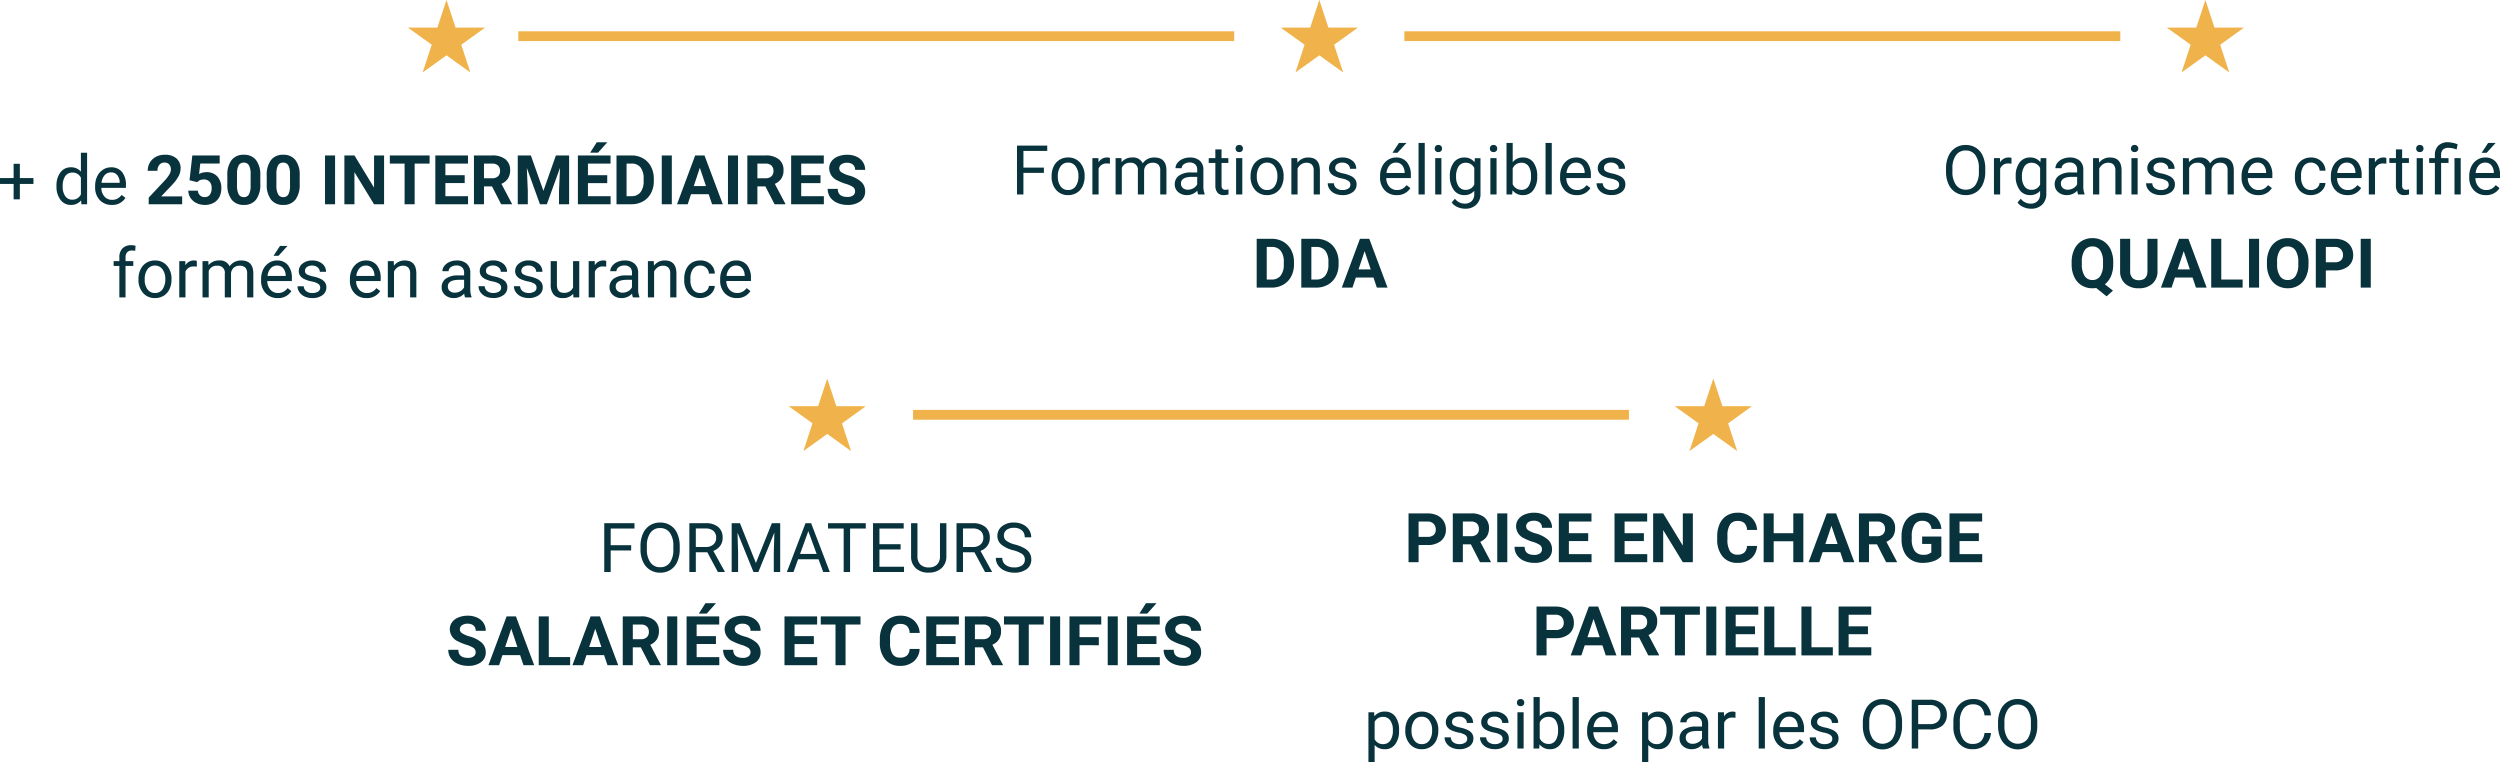
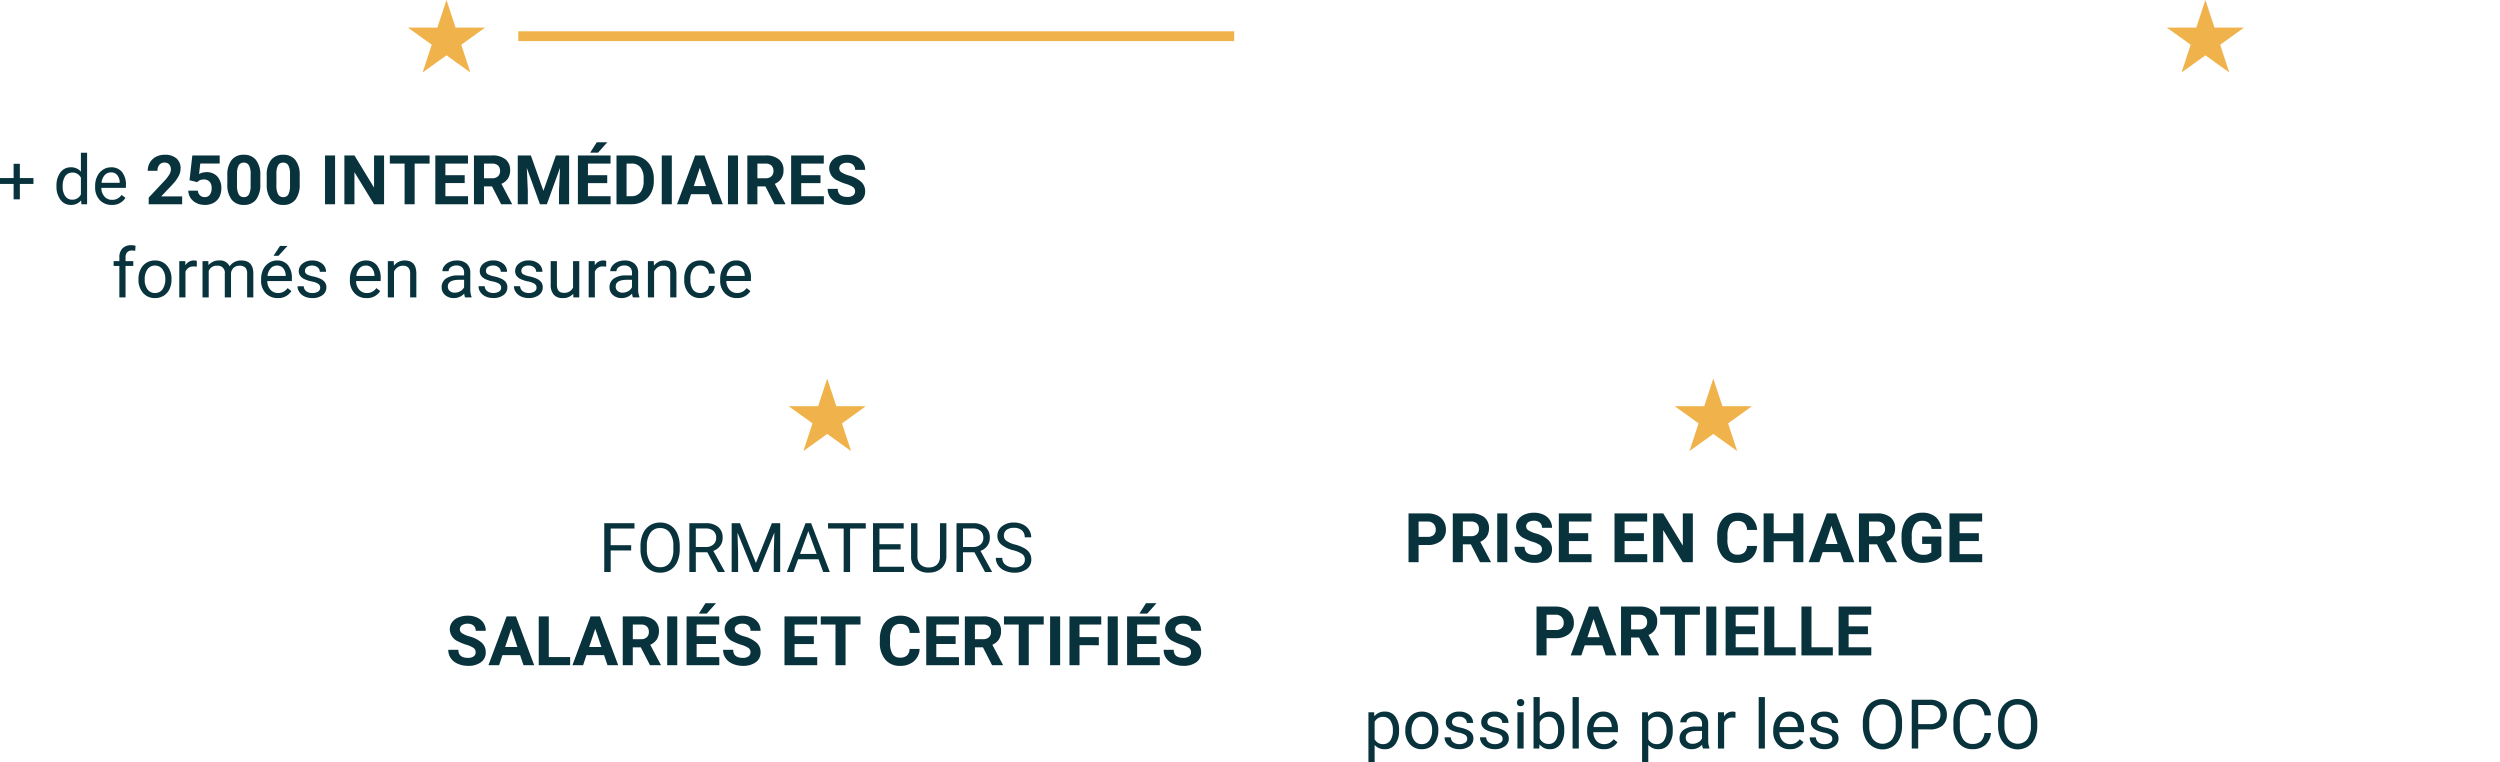
<svg xmlns="http://www.w3.org/2000/svg" width="509.84" height="155.497" viewBox="0 0 509.84 155.497">
  <g id="Groupe_716" data-name="Groupe 716" transform="translate(-199.688 -5273.347)">
    <g id="Groupe_688" data-name="Groupe 688" transform="translate(25.5)">
-       <path id="Tracé_366" data-name="Tracé 366" d="M-48.333-4.655A6.157,6.157,0,0,1-48.826-2.1,3.728,3.728,0,0,1-50.22-.437a3.837,3.837,0,0,1-2.105.574,3.8,3.8,0,0,1-2.085-.578,3.817,3.817,0,0,1-1.412-1.647,5.908,5.908,0,0,1-.516-2.478v-.718a6.084,6.084,0,0,1,.5-2.536,3.8,3.8,0,0,1,1.412-1.685,3.788,3.788,0,0,1,2.088-.584,3.858,3.858,0,0,1,2.109.578,3.721,3.721,0,0,1,1.4,1.675,6.187,6.187,0,0,1,.492,2.553ZM-49.639-5.3a4.463,4.463,0,0,0-.711-2.717,2.345,2.345,0,0,0-1.989-.947,2.32,2.32,0,0,0-1.958.947,4.371,4.371,0,0,0-.735,2.628v.731a4.469,4.469,0,0,0,.721,2.7,2.329,2.329,0,0,0,1.986.981A2.32,2.32,0,0,0-50.357-1.9a4.444,4.444,0,0,0,.718-2.656Zm6.651-.964a3.79,3.79,0,0,0-.622-.048A1.667,1.667,0,0,0-45.3-5.25V0h-1.265V-7.4h1.23l.021.854a1.969,1.969,0,0,1,1.764-.991,1.292,1.292,0,0,1,.561.1Zm.861,2.5a4.347,4.347,0,0,1,.8-2.751,2.558,2.558,0,0,1,2.119-1.022,2.544,2.544,0,0,1,2.112.957l.062-.82h1.155V-.178a3.009,3.009,0,0,1-.851,2.263,3.141,3.141,0,0,1-2.287.827,3.8,3.8,0,0,1-1.565-.342,2.7,2.7,0,0,1-1.169-.937l.656-.759a2.473,2.473,0,0,0,1.989,1,1.938,1.938,0,0,0,1.439-.52A1.986,1.986,0,0,0-37.15-.1V-.738a2.6,2.6,0,0,1-2.071.875,2.526,2.526,0,0,1-2.1-1.046A4.571,4.571,0,0,1-42.126-3.76Zm1.271.144a3.316,3.316,0,0,0,.513,1.965,1.666,1.666,0,0,0,1.436.714A1.852,1.852,0,0,0-37.15-2.023V-5.4a1.874,1.874,0,0,0-1.743-1.06,1.681,1.681,0,0,0-1.442.718A3.612,3.612,0,0,0-40.855-3.616ZM-29.4,0a2.657,2.657,0,0,1-.178-.779,2.822,2.822,0,0,1-2.105.916,2.611,2.611,0,0,1-1.794-.619,2,2,0,0,1-.7-1.569A2.091,2.091,0,0,1-33.3-3.845a4.142,4.142,0,0,1,2.471-.639h1.23v-.581A1.42,1.42,0,0,0-30-6.122a1.593,1.593,0,0,0-1.169-.393,1.844,1.844,0,0,0-1.135.342,1.007,1.007,0,0,0-.458.827h-1.271a1.745,1.745,0,0,1,.393-1.07,2.683,2.683,0,0,1,1.066-.817,3.588,3.588,0,0,1,1.48-.3,2.924,2.924,0,0,1,2,.639,2.306,2.306,0,0,1,.752,1.76v3.4a4.162,4.162,0,0,0,.26,1.62V0Zm-2.1-.964a2.223,2.223,0,0,0,1.128-.308,1.861,1.861,0,0,0,.772-.8V-3.589h-.991q-2.324,0-2.324,1.36a1.151,1.151,0,0,0,.4.93A1.524,1.524,0,0,0-31.5-.964ZM-25.16-7.4l.041.93A2.7,2.7,0,0,1-22.9-7.533q2.345,0,2.365,2.646V0H-21.8V-4.895a1.7,1.7,0,0,0-.366-1.183,1.466,1.466,0,0,0-1.118-.383,1.825,1.825,0,0,0-1.08.328,2.228,2.228,0,0,0-.725.861V0h-1.265V-7.4Zm7.9,7.4h-1.265V-7.4h1.265Zm-1.367-9.358a.755.755,0,0,1,.188-.52.706.706,0,0,1,.557-.212.717.717,0,0,1,.561.212.747.747,0,0,1,.191.52.722.722,0,0,1-.191.513.73.73,0,0,1-.561.205.718.718,0,0,1-.557-.205A.73.73,0,0,1-18.625-9.358Zm7.7,7.4a.931.931,0,0,0-.386-.8,3.718,3.718,0,0,0-1.347-.489,6.367,6.367,0,0,1-1.524-.492,2.169,2.169,0,0,1-.834-.684,1.635,1.635,0,0,1-.27-.943A1.919,1.919,0,0,1-14.52-6.9a3,3,0,0,1,1.965-.629,3.091,3.091,0,0,1,2.041.649,2.063,2.063,0,0,1,.783,1.661H-11a1.142,1.142,0,0,0-.441-.9,1.652,1.652,0,0,0-1.111-.376,1.729,1.729,0,0,0-1.08.3.947.947,0,0,0-.39.786.767.767,0,0,0,.362.69,4.458,4.458,0,0,0,1.309.444,6.821,6.821,0,0,1,1.535.506,2.239,2.239,0,0,1,.872.708,1.74,1.74,0,0,1,.284,1.008,1.893,1.893,0,0,1-.793,1.589,3.326,3.326,0,0,1-2.058.6,3.725,3.725,0,0,1-1.572-.314,2.557,2.557,0,0,1-1.07-.878,2.117,2.117,0,0,1-.386-1.22h1.265a1.309,1.309,0,0,0,.509,1.008A1.976,1.976,0,0,0-12.513-.9a2.039,2.039,0,0,0,1.152-.291A.893.893,0,0,0-10.927-1.962Zm4.1-5.435.034.82A2.732,2.732,0,0,1-4.6-7.533,2.115,2.115,0,0,1-2.485-6.344a2.8,2.8,0,0,1,.96-.861,2.837,2.837,0,0,1,1.4-.328q2.434,0,2.475,2.577V0H1.083V-4.881A1.7,1.7,0,0,0,.721-6.067,1.6,1.6,0,0,0-.5-6.46a1.677,1.677,0,0,0-1.169.42A1.706,1.706,0,0,0-2.2-4.908V0H-3.476V-4.847A1.411,1.411,0,0,0-5.055-6.46a1.692,1.692,0,0,0-1.7,1.06V0H-8.022V-7.4ZM7.325.137A3.232,3.232,0,0,1,4.877-.851a3.666,3.666,0,0,1-.943-2.642v-.232a4.438,4.438,0,0,1,.42-1.965A3.28,3.28,0,0,1,5.53-7.044a2.956,2.956,0,0,1,1.637-.489,2.77,2.77,0,0,1,2.242.95,4.114,4.114,0,0,1,.8,2.721v.526H5.2a2.629,2.629,0,0,0,.639,1.767A2.009,2.009,0,0,0,7.393-.9a2.2,2.2,0,0,0,1.135-.273,2.851,2.851,0,0,0,.813-.725l.772.6A3.106,3.106,0,0,1,7.325.137ZM7.167-6.494a1.687,1.687,0,0,0-1.285.557A2.708,2.708,0,0,0,5.24-4.375H8.945v-.1a2.409,2.409,0,0,0-.52-1.494A1.588,1.588,0,0,0,7.167-6.494ZM18.1-.9a1.822,1.822,0,0,0,1.183-.41,1.443,1.443,0,0,0,.561-1.025h1.2a2.293,2.293,0,0,1-.437,1.21,2.881,2.881,0,0,1-1.077.916A3.107,3.107,0,0,1,18.1.137,3.047,3.047,0,0,1,15.7-.872,4.016,4.016,0,0,1,14.81-3.63v-.212a4.453,4.453,0,0,1,.4-1.921,3.02,3.02,0,0,1,1.138-1.306A3.233,3.233,0,0,1,18.1-7.533a2.966,2.966,0,0,1,2.068.745,2.663,2.663,0,0,1,.878,1.935h-1.2A1.743,1.743,0,0,0,19.3-6.033,1.691,1.691,0,0,0,18.1-6.494,1.77,1.77,0,0,0,16.6-5.8a3.259,3.259,0,0,0-.53,2.006v.239A3.194,3.194,0,0,0,16.6-1.586,1.779,1.779,0,0,0,18.1-.9ZM25.536.137a3.232,3.232,0,0,1-2.447-.988,3.666,3.666,0,0,1-.943-2.642v-.232a4.438,4.438,0,0,1,.42-1.965,3.28,3.28,0,0,1,1.176-1.354,2.956,2.956,0,0,1,1.637-.489,2.77,2.77,0,0,1,2.242.95,4.114,4.114,0,0,1,.8,2.721v.526H23.41a2.629,2.629,0,0,0,.639,1.767A2.009,2.009,0,0,0,25.6-.9a2.2,2.2,0,0,0,1.135-.273,2.851,2.851,0,0,0,.813-.725l.772.6A3.106,3.106,0,0,1,25.536.137Zm-.157-6.631a1.687,1.687,0,0,0-1.285.557,2.708,2.708,0,0,0-.643,1.562h3.705v-.1a2.409,2.409,0,0,0-.52-1.494A1.588,1.588,0,0,0,25.378-6.494Zm8.08.232a3.79,3.79,0,0,0-.622-.048,1.667,1.667,0,0,0-1.688,1.06V0H29.883V-7.4h1.23l.021.854A1.969,1.969,0,0,1,32.9-7.533a1.292,1.292,0,0,1,.561.1Zm3.22-2.926V-7.4h1.381v.978H36.678v4.587a1.024,1.024,0,0,0,.185.667.777.777,0,0,0,.629.222,3.062,3.062,0,0,0,.6-.082V0a3.666,3.666,0,0,1-.971.137,1.575,1.575,0,0,1-1.278-.513,2.2,2.2,0,0,1-.431-1.456V-6.419H34.067V-7.4h1.347V-9.187ZM40.91,0H39.645V-7.4H40.91ZM39.542-9.358a.755.755,0,0,1,.188-.52.706.706,0,0,1,.557-.212.717.717,0,0,1,.561.212.747.747,0,0,1,.191.52.722.722,0,0,1-.191.513.73.73,0,0,1-.561.205.718.718,0,0,1-.557-.205A.73.73,0,0,1,39.542-9.358ZM43.357,0V-6.419H42.188V-7.4h1.169v-.629a2.57,2.57,0,0,1,.708-1.928,2.744,2.744,0,0,1,2-.69A6.021,6.021,0,0,1,48-10.227L47.787-9.16A4.382,4.382,0,0,0,46.16-9.5a1.592,1.592,0,0,0-1.172.366,1.508,1.508,0,0,0-.359,1.1V-7.4h1.511v.978H44.628V0Zm5.271,0H47.356V-7.4h1.271Zm5.127.137a3.232,3.232,0,0,1-2.447-.988,3.666,3.666,0,0,1-.943-2.642v-.232a4.438,4.438,0,0,1,.42-1.965A3.28,3.28,0,0,1,51.96-7.044,2.956,2.956,0,0,1,53.6-7.533a2.77,2.77,0,0,1,2.242.95,4.114,4.114,0,0,1,.8,2.721v.526H51.628a2.629,2.629,0,0,0,.639,1.767A2.009,2.009,0,0,0,53.823-.9a2.2,2.2,0,0,0,1.135-.273,2.851,2.851,0,0,0,.813-.725l.772.6A3.106,3.106,0,0,1,53.754.137ZM53.6-6.494a1.687,1.687,0,0,0-1.285.557,2.708,2.708,0,0,0-.643,1.562h3.705v-.1a2.409,2.409,0,0,0-.52-1.494A1.588,1.588,0,0,0,53.6-6.494Zm.615-4.006h1.531L53.912-8.49H52.893ZM-22.244,14.249a6,6,0,0,1-.451,2.423,4.16,4.16,0,0,1-1.251,1.651l1.654,1.3L-23.6,20.777l-2.119-1.7a4.486,4.486,0,0,1-.752.062,4.141,4.141,0,0,1-2.208-.595,3.951,3.951,0,0,1-1.5-1.7,5.837,5.837,0,0,1-.54-2.54v-.492a5.977,5.977,0,0,1,.53-2.587,3.945,3.945,0,0,1,1.5-1.716,4.118,4.118,0,0,1,2.211-.6,4.118,4.118,0,0,1,2.211.6,3.945,3.945,0,0,1,1.5,1.716,5.96,5.96,0,0,1,.53,2.581Zm-2.078-.451a4.188,4.188,0,0,0-.561-2.379,1.827,1.827,0,0,0-1.6-.813,1.827,1.827,0,0,0-1.593.8,4.141,4.141,0,0,0-.567,2.355v.485a4.241,4.241,0,0,0,.561,2.365,1.822,1.822,0,0,0,1.613.841,1.806,1.806,0,0,0,1.586-.81,4.216,4.216,0,0,0,.561-2.362Zm11.115-4.751V15.6a3.356,3.356,0,0,1-1.022,2.584,3.94,3.94,0,0,1-2.792.95,3.984,3.984,0,0,1-2.769-.923,3.3,3.3,0,0,1-1.046-2.536V9.047h2.051v6.569a1.9,1.9,0,0,0,.468,1.425,1.8,1.8,0,0,0,1.3.448q1.729,0,1.757-1.818V9.047Zm7.15,7.9h-3.6L-10.336,19h-2.181l3.705-9.953h1.9L-3.186,19H-5.366ZM-9.1,15.288H-6.61l-1.251-3.726Zm8.894,2.064H4.149V19H-2.256V9.047H-.205ZM7.506,19H5.455V9.047H7.506Zm10.076-4.751a6.008,6.008,0,0,1-.52,2.577,3.913,3.913,0,0,1-1.487,1.709,4.113,4.113,0,0,1-2.218.6,4.141,4.141,0,0,1-2.208-.595,3.951,3.951,0,0,1-1.5-1.7,5.837,5.837,0,0,1-.54-2.54v-.492a5.977,5.977,0,0,1,.53-2.587,3.945,3.945,0,0,1,1.5-1.716,4.118,4.118,0,0,1,2.211-.6,4.118,4.118,0,0,1,2.211.6,3.945,3.945,0,0,1,1.5,1.716,5.96,5.96,0,0,1,.53,2.581ZM15.5,13.8a4.188,4.188,0,0,0-.561-2.379,1.827,1.827,0,0,0-1.6-.813,1.827,1.827,0,0,0-1.593.8,4.141,4.141,0,0,0-.567,2.355v.485a4.241,4.241,0,0,0,.561,2.365,1.822,1.822,0,0,0,1.613.841,1.806,1.806,0,0,0,1.586-.81,4.216,4.216,0,0,0,.561-2.362Zm5.619,1.7V19H19.072V9.047h3.883a4.492,4.492,0,0,1,1.972.41,3.022,3.022,0,0,1,1.309,1.166,3.25,3.25,0,0,1,.458,1.719,2.858,2.858,0,0,1-1,2.307,4.171,4.171,0,0,1-2.772.844Zm0-1.661h1.832a1.8,1.8,0,0,0,1.241-.383,1.392,1.392,0,0,0,.427-1.094,1.642,1.642,0,0,0-.431-1.183A1.609,1.609,0,0,0,23,10.708h-1.88ZM30.283,19H28.232V9.047h2.051Z" transform="translate(627.39 5313)" fill="#08323c" />
-       <path id="Tracé_365" data-name="Tracé 365" d="M-56.314-4.4h-4.177V0H-61.8V-9.953h6.166v1.08h-4.854v3.4h4.177Zm1.572.629a4.369,4.369,0,0,1,.427-1.955,3.187,3.187,0,0,1,1.189-1.34,3.238,3.238,0,0,1,1.74-.472,3.119,3.119,0,0,1,2.444,1.046,4.024,4.024,0,0,1,.933,2.782v.089a4.407,4.407,0,0,1-.414,1.938A3.14,3.14,0,0,1-49.6-.342a3.275,3.275,0,0,1-1.767.479A3.111,3.111,0,0,1-53.809-.909a4,4,0,0,1-.933-2.769Zm1.271.15A3.164,3.164,0,0,0-52.9-1.641,1.827,1.827,0,0,0-51.372-.9a1.816,1.816,0,0,0,1.531-.755,3.46,3.46,0,0,0,.567-2.116,3.159,3.159,0,0,0-.578-1.972,1.836,1.836,0,0,0-1.535-.755,1.816,1.816,0,0,0-1.511.745A3.434,3.434,0,0,0-53.471-3.616Zm10.623-2.646a3.79,3.79,0,0,0-.622-.048,1.667,1.667,0,0,0-1.688,1.06V0h-1.265V-7.4h1.23l.021.854a1.969,1.969,0,0,1,1.764-.991,1.292,1.292,0,0,1,.561.1ZM-40.5-7.4l.034.82a2.732,2.732,0,0,1,2.194-.957,2.115,2.115,0,0,1,2.112,1.189,2.8,2.8,0,0,1,.96-.861,2.837,2.837,0,0,1,1.4-.328q2.434,0,2.475,2.577V0h-1.265V-4.881a1.7,1.7,0,0,0-.362-1.186,1.6,1.6,0,0,0-1.217-.393,1.677,1.677,0,0,0-1.169.42,1.706,1.706,0,0,0-.54,1.131V0h-1.271V-4.847A1.411,1.411,0,0,0-38.726-6.46a1.692,1.692,0,0,0-1.7,1.06V0h-1.265V-7.4ZM-24.849,0a2.657,2.657,0,0,1-.178-.779,2.822,2.822,0,0,1-2.105.916,2.611,2.611,0,0,1-1.794-.619,2,2,0,0,1-.7-1.569,2.091,2.091,0,0,1,.878-1.794,4.142,4.142,0,0,1,2.471-.639h1.23v-.581a1.42,1.42,0,0,0-.4-1.056,1.593,1.593,0,0,0-1.169-.393,1.844,1.844,0,0,0-1.135.342,1.007,1.007,0,0,0-.458.827h-1.271a1.745,1.745,0,0,1,.393-1.07,2.683,2.683,0,0,1,1.066-.817,3.588,3.588,0,0,1,1.48-.3,2.924,2.924,0,0,1,2,.639,2.306,2.306,0,0,1,.752,1.76v3.4a4.162,4.162,0,0,0,.26,1.62V0Zm-2.1-.964a2.223,2.223,0,0,0,1.128-.308,1.861,1.861,0,0,0,.772-.8V-3.589h-.991q-2.324,0-2.324,1.36a1.151,1.151,0,0,0,.4.93A1.524,1.524,0,0,0-26.947-.964Zm6.863-8.224V-7.4H-18.7v.978h-1.381v4.587a1.024,1.024,0,0,0,.185.667.777.777,0,0,0,.629.222,3.062,3.062,0,0,0,.6-.082V0a3.666,3.666,0,0,1-.971.137,1.575,1.575,0,0,1-1.278-.513,2.2,2.2,0,0,1-.431-1.456V-6.419H-22.7V-7.4h1.347V-9.187ZM-15.853,0h-1.265V-7.4h1.265ZM-17.22-9.358a.755.755,0,0,1,.188-.52.706.706,0,0,1,.557-.212.717.717,0,0,1,.561.212.747.747,0,0,1,.191.52.722.722,0,0,1-.191.513.73.73,0,0,1-.561.205.718.718,0,0,1-.557-.205A.73.73,0,0,1-17.22-9.358Zm3.056,5.592a4.369,4.369,0,0,1,.427-1.955,3.187,3.187,0,0,1,1.189-1.34,3.238,3.238,0,0,1,1.74-.472A3.119,3.119,0,0,1-8.364-6.487a4.024,4.024,0,0,1,.933,2.782v.089a4.407,4.407,0,0,1-.414,1.938A3.14,3.14,0,0,1-9.027-.342a3.275,3.275,0,0,1-1.767.479A3.111,3.111,0,0,1-13.231-.909a4,4,0,0,1-.933-2.769Zm1.271.15a3.164,3.164,0,0,0,.571,1.976A1.827,1.827,0,0,0-10.794-.9a1.816,1.816,0,0,0,1.531-.755A3.46,3.46,0,0,0-8.7-3.767a3.159,3.159,0,0,0-.578-1.972,1.836,1.836,0,0,0-1.535-.755,1.816,1.816,0,0,0-1.511.745A3.434,3.434,0,0,0-12.893-3.616ZM-4.648-7.4l.041.93A2.7,2.7,0,0,1-2.393-7.533q2.345,0,2.365,2.646V0H-1.292V-4.895a1.7,1.7,0,0,0-.366-1.183A1.466,1.466,0,0,0-2.775-6.46a1.825,1.825,0,0,0-1.08.328,2.228,2.228,0,0,0-.725.861V0H-5.845V-7.4ZM6.187-1.962a.931.931,0,0,0-.386-.8,3.718,3.718,0,0,0-1.347-.489,6.367,6.367,0,0,1-1.524-.492A2.169,2.169,0,0,1,2.1-4.423a1.635,1.635,0,0,1-.27-.943A1.919,1.919,0,0,1,2.594-6.9,3,3,0,0,1,4.56-7.533,3.091,3.091,0,0,1,6.6-6.884a2.063,2.063,0,0,1,.783,1.661H6.111a1.142,1.142,0,0,0-.441-.9A1.652,1.652,0,0,0,4.56-6.494a1.729,1.729,0,0,0-1.08.3.947.947,0,0,0-.39.786.767.767,0,0,0,.362.69,4.458,4.458,0,0,0,1.309.444A6.821,6.821,0,0,1,6.3-3.767a2.239,2.239,0,0,1,.872.708,1.74,1.74,0,0,1,.284,1.008A1.893,1.893,0,0,1,6.658-.461,3.326,3.326,0,0,1,4.6.137,3.725,3.725,0,0,1,3.028-.178a2.557,2.557,0,0,1-1.07-.878,2.117,2.117,0,0,1-.386-1.22H2.837a1.309,1.309,0,0,0,.509,1.008A1.976,1.976,0,0,0,4.6-.9a2.039,2.039,0,0,0,1.152-.291A.893.893,0,0,0,6.187-1.962Zm9.447,2.1a3.232,3.232,0,0,1-2.447-.988,3.666,3.666,0,0,1-.943-2.642v-.232a4.438,4.438,0,0,1,.42-1.965,3.28,3.28,0,0,1,1.176-1.354,2.956,2.956,0,0,1,1.637-.489,2.77,2.77,0,0,1,2.242.95,4.114,4.114,0,0,1,.8,2.721v.526H13.508a2.629,2.629,0,0,0,.639,1.767A2.009,2.009,0,0,0,15.7-.9a2.2,2.2,0,0,0,1.135-.273,2.851,2.851,0,0,0,.813-.725l.772.6A3.106,3.106,0,0,1,15.634.137Zm-.157-6.631a1.687,1.687,0,0,0-1.285.557,2.708,2.708,0,0,0-.643,1.562h3.705v-.1a2.409,2.409,0,0,0-.52-1.494A1.588,1.588,0,0,0,15.477-6.494Zm.615-4.006h1.531L15.791-8.49H14.772ZM21.355,0H20.091V-10.5h1.265Zm3.4,0H23.488V-7.4h1.265ZM23.386-9.358a.755.755,0,0,1,.188-.52.706.706,0,0,1,.557-.212.717.717,0,0,1,.561.212.747.747,0,0,1,.191.52.722.722,0,0,1-.191.513.73.73,0,0,1-.561.205.718.718,0,0,1-.557-.205A.73.73,0,0,1,23.386-9.358Zm3.09,5.6a4.347,4.347,0,0,1,.8-2.751,2.558,2.558,0,0,1,2.119-1.022,2.544,2.544,0,0,1,2.112.957l.062-.82h1.155V-.178a3.009,3.009,0,0,1-.851,2.263,3.141,3.141,0,0,1-2.287.827,3.8,3.8,0,0,1-1.565-.342,2.7,2.7,0,0,1-1.169-.937l.656-.759a2.473,2.473,0,0,0,1.989,1,1.938,1.938,0,0,0,1.439-.52A1.986,1.986,0,0,0,31.452-.1V-.738a2.6,2.6,0,0,1-2.071.875,2.527,2.527,0,0,1-2.1-1.046A4.571,4.571,0,0,1,26.476-3.76Zm1.271.144a3.316,3.316,0,0,0,.513,1.965A1.666,1.666,0,0,0,29.7-.937a1.852,1.852,0,0,0,1.757-1.087V-5.4a1.874,1.874,0,0,0-1.743-1.06,1.681,1.681,0,0,0-1.442.718A3.612,3.612,0,0,0,27.747-3.616ZM36,0H34.74V-7.4H36ZM34.638-9.358a.755.755,0,0,1,.188-.52.706.706,0,0,1,.557-.212.717.717,0,0,1,.561.212.747.747,0,0,1,.191.52.722.722,0,0,1-.191.513.73.73,0,0,1-.561.205.718.718,0,0,1-.557-.205A.73.73,0,0,1,34.638-9.358ZM44.29-3.616a4.4,4.4,0,0,1-.779,2.724A2.49,2.49,0,0,1,41.419.137a2.578,2.578,0,0,1-2.167-.991L39.19,0H38.028V-10.5h1.265v3.917a2.564,2.564,0,0,1,2.112-.95,2.505,2.505,0,0,1,2.116,1.019,4.53,4.53,0,0,1,.769,2.789ZM43.025-3.76a3.417,3.417,0,0,0-.5-2,1.652,1.652,0,0,0-1.436-.7,1.857,1.857,0,0,0-1.8,1.162v3.2A1.909,1.909,0,0,0,41.1-.937a1.643,1.643,0,0,0,1.415-.7A3.634,3.634,0,0,0,43.025-3.76ZM47.257,0H45.992V-10.5h1.265ZM52.35.137A3.232,3.232,0,0,1,49.9-.851a3.666,3.666,0,0,1-.943-2.642v-.232a4.438,4.438,0,0,1,.42-1.965,3.28,3.28,0,0,1,1.176-1.354,2.956,2.956,0,0,1,1.637-.489,2.77,2.77,0,0,1,2.242.95,4.114,4.114,0,0,1,.8,2.721v.526H50.224a2.629,2.629,0,0,0,.639,1.767A2.009,2.009,0,0,0,52.418-.9a2.2,2.2,0,0,0,1.135-.273,2.851,2.851,0,0,0,.813-.725l.772.6A3.106,3.106,0,0,1,52.35.137Zm-.157-6.631a1.687,1.687,0,0,0-1.285.557,2.708,2.708,0,0,0-.643,1.562H53.97v-.1a2.409,2.409,0,0,0-.52-1.494A1.588,1.588,0,0,0,52.192-6.494ZM61-1.962a.931.931,0,0,0-.386-.8,3.718,3.718,0,0,0-1.347-.489,6.367,6.367,0,0,1-1.524-.492,2.169,2.169,0,0,1-.834-.684,1.635,1.635,0,0,1-.27-.943A1.919,1.919,0,0,1,57.412-6.9a3,3,0,0,1,1.965-.629,3.091,3.091,0,0,1,2.041.649A2.063,2.063,0,0,1,62.2-5.223H60.929a1.142,1.142,0,0,0-.441-.9,1.652,1.652,0,0,0-1.111-.376,1.729,1.729,0,0,0-1.08.3.947.947,0,0,0-.39.786.767.767,0,0,0,.362.69,4.458,4.458,0,0,0,1.309.444,6.821,6.821,0,0,1,1.535.506,2.239,2.239,0,0,1,.872.708,1.74,1.74,0,0,1,.284,1.008,1.893,1.893,0,0,1-.793,1.589,3.326,3.326,0,0,1-2.058.6,3.725,3.725,0,0,1-1.572-.314,2.557,2.557,0,0,1-1.07-.878,2.117,2.117,0,0,1-.386-1.22h1.265a1.309,1.309,0,0,0,.509,1.008A1.976,1.976,0,0,0,59.418-.9a2.039,2.039,0,0,0,1.152-.291A.893.893,0,0,0,61-1.962ZM-12.92,19V9.047h3.063a4.651,4.651,0,0,1,2.348.591A4.123,4.123,0,0,1-5.893,11.32,5.187,5.187,0,0,1-5.312,13.8v.458a5.2,5.2,0,0,1-.571,2.468A4.088,4.088,0,0,1-7.492,18.4a4.686,4.686,0,0,1-2.345.6Zm2.051-8.292v6.645h.991a2.227,2.227,0,0,0,1.839-.786,3.552,3.552,0,0,0,.649-2.249v-.526a3.609,3.609,0,0,0-.629-2.3,2.219,2.219,0,0,0-1.839-.783ZM-3.821,19V9.047H-.759a4.651,4.651,0,0,1,2.348.591A4.123,4.123,0,0,1,3.206,11.32,5.187,5.187,0,0,1,3.787,13.8v.458a5.2,5.2,0,0,1-.571,2.468A4.088,4.088,0,0,1,1.606,18.4,4.686,4.686,0,0,1-.738,19Zm2.051-8.292v6.645h.991a2.227,2.227,0,0,0,1.839-.786,3.552,3.552,0,0,0,.649-2.249v-.526a3.609,3.609,0,0,0-.629-2.3,2.219,2.219,0,0,0-1.839-.783ZM10.9,16.949H7.3L6.617,19H4.437L8.142,9.047h1.9L13.768,19H11.587ZM7.854,15.288h2.488L9.092,11.563Z" transform="translate(443.39 5313)" fill="#08323c" />
      <path id="Tracé_364" data-name="Tracé 364" d="M-84.154-5.339h2.775v1.2h-2.775V-1h-1.271V-4.143H-88.2v-1.2h2.775V-8.244h1.271Zm7.472,1.579A4.333,4.333,0,0,1-75.875-6.5a2.551,2.551,0,0,1,2.112-1.036,2.565,2.565,0,0,1,2.058.889V-10.5h1.265V0H-71.6l-.062-.793a2.575,2.575,0,0,1-2.112.93,2.526,2.526,0,0,1-2.1-1.053,4.382,4.382,0,0,1-.81-2.748Zm1.265.144a3.281,3.281,0,0,0,.52,1.969,1.68,1.68,0,0,0,1.436.711,1.845,1.845,0,0,0,1.757-1.08v-3.4A1.859,1.859,0,0,0-73.449-6.46a1.687,1.687,0,0,0-1.449.718A3.612,3.612,0,0,0-75.417-3.616ZM-65.41.137a3.232,3.232,0,0,1-2.447-.988A3.666,3.666,0,0,1-68.8-3.493v-.232a4.438,4.438,0,0,1,.42-1.965A3.28,3.28,0,0,1-67.2-7.044a2.956,2.956,0,0,1,1.637-.489,2.77,2.77,0,0,1,2.242.95,4.114,4.114,0,0,1,.8,2.721v.526h-5.011A2.629,2.629,0,0,0-66.9-1.569,2.009,2.009,0,0,0-65.341-.9a2.2,2.2,0,0,0,1.135-.273,2.851,2.851,0,0,0,.813-.725l.772.6A3.106,3.106,0,0,1-65.41.137Zm-.157-6.631a1.687,1.687,0,0,0-1.285.557,2.708,2.708,0,0,0-.643,1.562h3.705v-.1a2.409,2.409,0,0,0-.52-1.494A1.588,1.588,0,0,0-65.567-6.494ZM-51.054,0h-6.822V-1.354l3.22-3.432a7.943,7.943,0,0,0,.981-1.265,2.032,2.032,0,0,0,.318-1.025,1.52,1.52,0,0,0-.335-1.042A1.209,1.209,0,0,0-54.65-8.5a1.3,1.3,0,0,0-1.056.461,1.828,1.828,0,0,0-.386,1.213h-1.982a3.263,3.263,0,0,1,.434-1.661,3.059,3.059,0,0,1,1.227-1.179,3.73,3.73,0,0,1,1.8-.427,3.531,3.531,0,0,1,2.389.738,2.612,2.612,0,0,1,.851,2.085,3.347,3.347,0,0,1-.383,1.5,8.357,8.357,0,0,1-1.312,1.784l-2.263,2.386h4.279Zm1.5-4.895.574-5.059H-43.4v1.647h-3.958l-.246,2.14a3.132,3.132,0,0,1,1.5-.376,2.869,2.869,0,0,1,2.229.882,3.522,3.522,0,0,1,.807,2.468,3.609,3.609,0,0,1-.407,1.726A2.871,2.871,0,0,1-44.642-.284a3.639,3.639,0,0,1-1.791.42,3.864,3.864,0,0,1-1.675-.366,2.971,2.971,0,0,1-1.22-1.029A2.8,2.8,0,0,1-49.8-2.769h1.955a1.46,1.46,0,0,0,.434.967,1.376,1.376,0,0,0,.974.345,1.215,1.215,0,0,0,1.032-.482A2.233,2.233,0,0,0-45.045-3.3a1.846,1.846,0,0,0-.417-1.3,1.53,1.53,0,0,0-1.183-.451,1.71,1.71,0,0,0-1.142.369l-.191.178Zm14.438.779a5.042,5.042,0,0,1-.854,3.158,2.983,2.983,0,0,1-2.5,1.094A3,3,0,0,1-40.958-.937a4.895,4.895,0,0,1-.882-3.076V-5.845a4.976,4.976,0,0,1,.865-3.165,3,3,0,0,1,2.492-1.08,3.008,3.008,0,0,1,2.488,1.07,4.879,4.879,0,0,1,.882,3.073Zm-1.976-2.01a3.638,3.638,0,0,0-.338-1.8,1.144,1.144,0,0,0-1.056-.564,1.124,1.124,0,0,0-1.029.537,3.4,3.4,0,0,0-.352,1.678v2.42a3.819,3.819,0,0,0,.332,1.808,1.129,1.129,0,0,0,1.063.591,1.11,1.11,0,0,0,1.046-.567,3.728,3.728,0,0,0,.335-1.736Zm10.008,2.01a5.042,5.042,0,0,1-.854,3.158,2.983,2.983,0,0,1-2.5,1.094A3,3,0,0,1-32.925-.937a4.895,4.895,0,0,1-.882-3.076V-5.845a4.976,4.976,0,0,1,.865-3.165,3,3,0,0,1,2.492-1.08,3.008,3.008,0,0,1,2.488,1.07,4.879,4.879,0,0,1,.882,3.073Zm-1.976-2.01a3.638,3.638,0,0,0-.338-1.8,1.144,1.144,0,0,0-1.056-.564,1.124,1.124,0,0,0-1.029.537,3.4,3.4,0,0,0-.352,1.678v2.42A3.819,3.819,0,0,0-31.5-2.047a1.129,1.129,0,0,0,1.063.591,1.11,1.11,0,0,0,1.046-.567,3.728,3.728,0,0,0,.335-1.736ZM-19.869,0h-2.051V-9.953h2.051Zm9.994,0h-2.051l-3.992-6.549V0h-2.051V-9.953h2.051l4,6.563V-9.953h2.044ZM-.591-8.292H-3.64V0H-5.691V-8.292H-8.7V-9.953H-.591ZM6.566-4.313H2.628v2.666H7.25V0H.578V-9.953H7.236v1.661H2.628V-5.92H6.566Zm5.571.67H10.5V0H8.453V-9.953h3.7a4.181,4.181,0,0,1,2.721.786,2.713,2.713,0,0,1,.957,2.222,3.062,3.062,0,0,1-.441,1.7,3.007,3.007,0,0,1-1.336,1.083L16.2-.1V0H14ZM10.5-5.3h1.654a1.694,1.694,0,0,0,1.2-.393,1.4,1.4,0,0,0,.424-1.083,1.5,1.5,0,0,0-.4-1.107,1.662,1.662,0,0,0-1.227-.4H10.5Zm9.563-4.648,2.557,7.219,2.543-7.219H27.86V0H25.8V-2.721l.205-4.7L23.321,0H21.913l-2.68-7.41.205,4.689V0H17.387V-9.953Zm15.572,5.64H31.7v2.666h4.621V0H29.651V-9.953h6.658v1.661H31.7V-5.92h3.938ZM33.5-12.64h2.153l-1.894,2.119H32.153ZM37.526,0V-9.953h3.063a4.651,4.651,0,0,1,2.348.591A4.123,4.123,0,0,1,44.553-7.68,5.187,5.187,0,0,1,45.134-5.2v.458a5.2,5.2,0,0,1-.571,2.468A4.088,4.088,0,0,1,42.954-.6a4.686,4.686,0,0,1-2.345.6Zm2.051-8.292v6.645h.991a2.227,2.227,0,0,0,1.839-.786,3.552,3.552,0,0,0,.649-2.249v-.526a3.609,3.609,0,0,0-.629-2.3,2.219,2.219,0,0,0-1.839-.783ZM48.805,0H46.754V-9.953h2.051Zm7.52-2.051h-3.6L52.045,0H49.865L53.57-9.953h1.9L59.2,0H57.015ZM53.283-3.712h2.488L54.52-7.437ZM62.306,0H60.255V-9.953h2.051Zm5.585-3.644H66.257V0H64.207V-9.953h3.7a4.181,4.181,0,0,1,2.721.786,2.713,2.713,0,0,1,.957,2.222,3.062,3.062,0,0,1-.441,1.7,3.007,3.007,0,0,1-1.336,1.083L71.958-.1V0h-2.2ZM66.257-5.3h1.654a1.694,1.694,0,0,0,1.2-.393,1.4,1.4,0,0,0,.424-1.083,1.5,1.5,0,0,0-.4-1.107,1.662,1.662,0,0,0-1.227-.4H66.257Zm12.872.991H75.192v2.666h4.621V0H73.141V-9.953H79.8v1.661H75.192V-5.92h3.938Zm7.048,1.7a1.052,1.052,0,0,0-.41-.892,5.38,5.38,0,0,0-1.477-.656A10.467,10.467,0,0,1,82.6-4.84a2.759,2.759,0,0,1-1.7-2.468,2.4,2.4,0,0,1,.455-1.439,2.965,2.965,0,0,1,1.306-.988,4.914,4.914,0,0,1,1.911-.355,4.473,4.473,0,0,1,1.9.386,3.026,3.026,0,0,1,1.3,1.09,2.853,2.853,0,0,1,.461,1.6H86.184a1.342,1.342,0,0,0-.431-1.063,1.77,1.77,0,0,0-1.21-.379,1.891,1.891,0,0,0-1.169.318,1,1,0,0,0-.417.837.96.96,0,0,0,.489.813,5.522,5.522,0,0,0,1.439.615,6.217,6.217,0,0,1,2.55,1.306,2.6,2.6,0,0,1,.8,1.941A2.4,2.4,0,0,1,87.257-.6a4.279,4.279,0,0,1-2.632.735,5.082,5.082,0,0,1-2.092-.42,3.31,3.31,0,0,1-1.439-1.152,2.95,2.95,0,0,1-.5-1.7h2.058q0,1.647,1.969,1.647a1.915,1.915,0,0,0,1.142-.3A.967.967,0,0,0,86.177-2.611ZM-63.861,19V12.581H-65.03V11.6h1.169v-.759a2.519,2.519,0,0,1,.636-1.839,2.4,2.4,0,0,1,1.8-.649,3.319,3.319,0,0,1,.868.116L-60.628,9.5a3.632,3.632,0,0,0-.684-.062,1.236,1.236,0,0,0-.95.359,1.453,1.453,0,0,0-.335,1.029V11.6h1.579v.978H-62.6V19Zm3.9-3.767a4.369,4.369,0,0,1,.427-1.955,3.187,3.187,0,0,1,1.189-1.34,3.238,3.238,0,0,1,1.74-.472,3.119,3.119,0,0,1,2.444,1.046,4.024,4.024,0,0,1,.933,2.782v.089a4.407,4.407,0,0,1-.414,1.938,3.14,3.14,0,0,1-1.183,1.336,3.275,3.275,0,0,1-1.767.479,3.111,3.111,0,0,1-2.437-1.046,4,4,0,0,1-.933-2.769Zm1.271.15a3.164,3.164,0,0,0,.571,1.976,1.827,1.827,0,0,0,1.528.745,1.816,1.816,0,0,0,1.531-.755,3.46,3.46,0,0,0,.567-2.116,3.159,3.159,0,0,0-.578-1.972,1.836,1.836,0,0,0-1.535-.755,1.816,1.816,0,0,0-1.511.745A3.435,3.435,0,0,0-58.687,15.384Zm10.623-2.646a3.79,3.79,0,0,0-.622-.048,1.667,1.667,0,0,0-1.688,1.06V19h-1.265V11.6h1.23l.021.854a1.969,1.969,0,0,1,1.764-.991,1.292,1.292,0,0,1,.561.1Zm2.352-1.135.034.82a2.732,2.732,0,0,1,2.194-.957,2.115,2.115,0,0,1,2.112,1.189,2.8,2.8,0,0,1,.96-.861,2.837,2.837,0,0,1,1.4-.328q2.434,0,2.475,2.577V19H-37.8V14.119a1.7,1.7,0,0,0-.362-1.186,1.6,1.6,0,0,0-1.217-.393,1.677,1.677,0,0,0-1.169.42,1.706,1.706,0,0,0-.54,1.131V19h-1.271V14.153a1.411,1.411,0,0,0-1.579-1.613,1.692,1.692,0,0,0-1.7,1.06V19h-1.265V11.6Zm14.15,7.533a3.232,3.232,0,0,1-2.447-.988,3.666,3.666,0,0,1-.943-2.642v-.232a4.438,4.438,0,0,1,.42-1.965,3.28,3.28,0,0,1,1.176-1.354,2.956,2.956,0,0,1,1.637-.489,2.77,2.77,0,0,1,2.242.95,4.114,4.114,0,0,1,.8,2.721v.526h-5.011a2.629,2.629,0,0,0,.639,1.767,2.009,2.009,0,0,0,1.555.673,2.2,2.2,0,0,0,1.135-.273,2.851,2.851,0,0,0,.813-.725l.772.6A3.106,3.106,0,0,1-31.562,19.137Zm-.157-6.631A1.687,1.687,0,0,0-33,13.063a2.708,2.708,0,0,0-.643,1.562h3.705v-.1a2.409,2.409,0,0,0-.52-1.494A1.588,1.588,0,0,0-31.719,12.506ZM-31.1,8.5h1.531L-31.4,10.51h-1.019Zm8.2,8.538a.931.931,0,0,0-.386-.8,3.718,3.718,0,0,0-1.347-.489,6.367,6.367,0,0,1-1.524-.492A2.169,2.169,0,0,1-27,14.577a1.635,1.635,0,0,1-.27-.943A1.919,1.919,0,0,1-26.5,12.1a3,3,0,0,1,1.965-.629,3.091,3.091,0,0,1,2.041.649,2.063,2.063,0,0,1,.783,1.661h-1.271a1.142,1.142,0,0,0-.441-.9,1.652,1.652,0,0,0-1.111-.376,1.729,1.729,0,0,0-1.08.3.947.947,0,0,0-.39.786.767.767,0,0,0,.362.69,4.458,4.458,0,0,0,1.309.444,6.821,6.821,0,0,1,1.535.506,2.239,2.239,0,0,1,.872.708,1.74,1.74,0,0,1,.284,1.008,1.893,1.893,0,0,1-.793,1.589,3.326,3.326,0,0,1-2.058.6,3.725,3.725,0,0,1-1.572-.314,2.557,2.557,0,0,1-1.07-.878,2.117,2.117,0,0,1-.386-1.22h1.265a1.309,1.309,0,0,0,.509,1.008,1.976,1.976,0,0,0,1.254.373,2.039,2.039,0,0,0,1.152-.291A.893.893,0,0,0-22.907,17.038Zm9.447,2.1a3.232,3.232,0,0,1-2.447-.988,3.666,3.666,0,0,1-.943-2.642v-.232a4.438,4.438,0,0,1,.42-1.965,3.28,3.28,0,0,1,1.176-1.354,2.956,2.956,0,0,1,1.637-.489,2.77,2.77,0,0,1,2.242.95,4.114,4.114,0,0,1,.8,2.721v.526h-5.011a2.629,2.629,0,0,0,.639,1.767,2.009,2.009,0,0,0,1.555.673,2.2,2.2,0,0,0,1.135-.273,2.851,2.851,0,0,0,.813-.725l.772.6A3.106,3.106,0,0,1-13.46,19.137Zm-.157-6.631a1.687,1.687,0,0,0-1.285.557,2.708,2.708,0,0,0-.643,1.562h3.705v-.1a2.409,2.409,0,0,0-.52-1.494A1.588,1.588,0,0,0-13.617,12.506Zm5.7-.9.041.93A2.7,2.7,0,0,1-5.66,11.467q2.345,0,2.365,2.646V19H-4.56V14.105a1.7,1.7,0,0,0-.366-1.183,1.466,1.466,0,0,0-1.118-.383,1.825,1.825,0,0,0-1.08.328,2.228,2.228,0,0,0-.725.861V19H-9.112V11.6ZM6.645,19a2.657,2.657,0,0,1-.178-.779,2.822,2.822,0,0,1-2.105.916,2.611,2.611,0,0,1-1.794-.619,2,2,0,0,1-.7-1.569,2.091,2.091,0,0,1,.878-1.794,4.142,4.142,0,0,1,2.471-.639h1.23v-.581a1.42,1.42,0,0,0-.4-1.056,1.593,1.593,0,0,0-1.169-.393,1.844,1.844,0,0,0-1.135.342,1.007,1.007,0,0,0-.458.827H2.017a1.745,1.745,0,0,1,.393-1.07,2.683,2.683,0,0,1,1.066-.817,3.588,3.588,0,0,1,1.48-.3,2.924,2.924,0,0,1,2,.639,2.306,2.306,0,0,1,.752,1.76v3.4a4.162,4.162,0,0,0,.26,1.62V19Zm-2.1-.964a2.223,2.223,0,0,0,1.128-.308,1.861,1.861,0,0,0,.772-.8V15.411H5.455q-2.324,0-2.324,1.36a1.151,1.151,0,0,0,.4.93A1.524,1.524,0,0,0,4.546,18.036Zm9.454-1a.931.931,0,0,0-.386-.8,3.718,3.718,0,0,0-1.347-.489,6.367,6.367,0,0,1-1.524-.492,2.169,2.169,0,0,1-.834-.684,1.635,1.635,0,0,1-.27-.943,1.919,1.919,0,0,1,.769-1.538,3,3,0,0,1,1.965-.629,3.091,3.091,0,0,1,2.041.649,2.063,2.063,0,0,1,.783,1.661H13.925a1.142,1.142,0,0,0-.441-.9,1.652,1.652,0,0,0-1.111-.376,1.729,1.729,0,0,0-1.08.3.947.947,0,0,0-.39.786.767.767,0,0,0,.362.69,4.458,4.458,0,0,0,1.309.444,6.821,6.821,0,0,1,1.535.506,2.239,2.239,0,0,1,.872.708,1.74,1.74,0,0,1,.284,1.008,1.893,1.893,0,0,1-.793,1.589,3.326,3.326,0,0,1-2.058.6,3.725,3.725,0,0,1-1.572-.314,2.557,2.557,0,0,1-1.07-.878,2.117,2.117,0,0,1-.386-1.22H10.65a1.309,1.309,0,0,0,.509,1.008,1.976,1.976,0,0,0,1.254.373,2.039,2.039,0,0,0,1.152-.291A.893.893,0,0,0,14,17.038Zm7.219,0a.931.931,0,0,0-.386-.8,3.718,3.718,0,0,0-1.347-.489,6.367,6.367,0,0,1-1.524-.492,2.169,2.169,0,0,1-.834-.684,1.635,1.635,0,0,1-.27-.943,1.919,1.919,0,0,1,.769-1.538,3,3,0,0,1,1.965-.629,3.091,3.091,0,0,1,2.041.649,2.063,2.063,0,0,1,.783,1.661H21.144a1.142,1.142,0,0,0-.441-.9,1.652,1.652,0,0,0-1.111-.376,1.729,1.729,0,0,0-1.08.3.947.947,0,0,0-.39.786.767.767,0,0,0,.362.69,4.458,4.458,0,0,0,1.309.444,6.821,6.821,0,0,1,1.535.506,2.239,2.239,0,0,1,.872.708,1.74,1.74,0,0,1,.284,1.008,1.893,1.893,0,0,1-.793,1.589,3.326,3.326,0,0,1-2.058.6,3.725,3.725,0,0,1-1.572-.314,2.557,2.557,0,0,1-1.07-.878,2.117,2.117,0,0,1-.386-1.22h1.265a1.309,1.309,0,0,0,.509,1.008,1.976,1.976,0,0,0,1.254.373,2.039,2.039,0,0,0,1.152-.291A.893.893,0,0,0,21.219,17.038Zm7.479,1.23a2.686,2.686,0,0,1-2.167.868,2.3,2.3,0,0,1-1.8-.687,2.974,2.974,0,0,1-.625-2.034V11.6h1.265v4.778q0,1.682,1.367,1.682a1.893,1.893,0,0,0,1.928-1.08V11.6h1.265V19h-1.2Zm6.727-5.53a3.79,3.79,0,0,0-.622-.048,1.667,1.667,0,0,0-1.688,1.06V19H31.849V11.6h1.23l.021.854a1.969,1.969,0,0,1,1.764-.991,1.292,1.292,0,0,1,.561.1ZM40.879,19a2.657,2.657,0,0,1-.178-.779,2.822,2.822,0,0,1-2.105.916,2.611,2.611,0,0,1-1.794-.619,2,2,0,0,1-.7-1.569,2.091,2.091,0,0,1,.878-1.794,4.142,4.142,0,0,1,2.471-.639h1.23v-.581a1.42,1.42,0,0,0-.4-1.056,1.593,1.593,0,0,0-1.169-.393,1.844,1.844,0,0,0-1.135.342,1.007,1.007,0,0,0-.458.827H36.251a1.745,1.745,0,0,1,.393-1.07,2.683,2.683,0,0,1,1.066-.817,3.588,3.588,0,0,1,1.48-.3,2.924,2.924,0,0,1,2,.639,2.306,2.306,0,0,1,.752,1.76v3.4a4.162,4.162,0,0,0,.26,1.62V19Zm-2.1-.964a2.223,2.223,0,0,0,1.128-.308,1.861,1.861,0,0,0,.772-.8V15.411h-.991q-2.324,0-2.324,1.36a1.151,1.151,0,0,0,.4.93A1.524,1.524,0,0,0,38.78,18.036ZM45.124,11.6l.041.93a2.7,2.7,0,0,1,2.215-1.066q2.345,0,2.365,2.646V19H48.48V14.105a1.7,1.7,0,0,0-.366-1.183A1.466,1.466,0,0,0,47,12.54a1.825,1.825,0,0,0-1.08.328,2.228,2.228,0,0,0-.725.861V19H43.928V11.6Zm9.5,6.5a1.822,1.822,0,0,0,1.183-.41,1.443,1.443,0,0,0,.561-1.025h1.2a2.293,2.293,0,0,1-.437,1.21,2.881,2.881,0,0,1-1.077.916,3.107,3.107,0,0,1-1.425.342,3.047,3.047,0,0,1-2.4-1.008,4.016,4.016,0,0,1-.892-2.758v-.212a4.453,4.453,0,0,1,.4-1.921,3.02,3.02,0,0,1,1.138-1.306,3.233,3.233,0,0,1,1.753-.465,2.966,2.966,0,0,1,2.068.745,2.663,2.663,0,0,1,.878,1.935h-1.2a1.743,1.743,0,0,0-.543-1.179,1.691,1.691,0,0,0-1.207-.461,1.77,1.77,0,0,0-1.494.694,3.259,3.259,0,0,0-.53,2.006v.239a3.194,3.194,0,0,0,.526,1.969A1.779,1.779,0,0,0,54.619,18.1Zm7.431,1.032a3.232,3.232,0,0,1-2.447-.988,3.666,3.666,0,0,1-.943-2.642v-.232a4.438,4.438,0,0,1,.42-1.965,3.28,3.28,0,0,1,1.176-1.354,2.956,2.956,0,0,1,1.637-.489,2.77,2.77,0,0,1,2.242.95,4.114,4.114,0,0,1,.8,2.721v.526H59.924a2.629,2.629,0,0,0,.639,1.767,2.009,2.009,0,0,0,1.555.673,2.2,2.2,0,0,0,1.135-.273,2.851,2.851,0,0,0,.813-.725l.772.6A3.106,3.106,0,0,1,62.05,19.137Zm-.157-6.631a1.687,1.687,0,0,0-1.285.557,2.708,2.708,0,0,0-.643,1.562H63.67v-.1a2.409,2.409,0,0,0-.52-1.494A1.588,1.588,0,0,0,61.893,12.506Z" transform="translate(262.39 5315)" fill="#08323c" />
      <path id="Tracé_340" data-name="Tracé 340" d="M33.715-1160.806c-.076.229-.2.622-.289.874l-.474,1.443c-.179.542-.467,1.417-.64,1.942l-.315.958H29c-1.649,0-3,0-3,.009s.216.165.481.355l2.4,1.72c1.057.758,1.93,1.387,1.943,1.4s.07-.12-.534,1.712c-.238.725-.437,1.331-.8,2.429-.179.546-.364,1.105-.409,1.244a2.152,2.152,0,0,0-.076.259c.009.008-.3.229,2.431-1.732l2.381-1.708.042-.029.969.7c3.112,2.236,3.882,2.786,3.886,2.782s-.058-.195-.135-.428-.275-.833-.44-1.333l-1.031-3.141c-.184-.56-.235-.716-.235-.731s1.087-.792,2.416-1.746,2.416-1.74,2.416-1.746-1.156-.013-3-.014l-3,0-.209-.636c-.114-.35-.346-1.05-.512-1.558l-.712-2.168c-.225-.685-.413-1.25-.418-1.255A3.771,3.771,0,0,0,33.715-1160.806Z" transform="translate(231.39 6434.56)" fill="#f0b24a" />
-       <path id="Tracé_340-2" data-name="Tracé 340" d="M33.715-1160.806c-.076.229-.2.622-.289.874l-.474,1.443c-.179.542-.467,1.417-.64,1.942l-.315.958H29c-1.649,0-3,0-3,.009s.216.165.481.355l2.4,1.72c1.057.758,1.93,1.387,1.943,1.4s.07-.12-.534,1.712c-.238.725-.437,1.331-.8,2.429-.179.546-.364,1.105-.409,1.244a2.152,2.152,0,0,0-.076.259c.009.008-.3.229,2.431-1.732l2.381-1.708.042-.029.969.7c3.112,2.236,3.882,2.786,3.886,2.782s-.058-.195-.135-.428-.275-.833-.44-1.333l-1.031-3.141c-.184-.56-.235-.716-.235-.731s1.087-.792,2.416-1.746,2.416-1.74,2.416-1.746-1.156-.013-3-.014l-3,0-.209-.636c-.114-.35-.346-1.05-.512-1.558l-.712-2.168c-.225-.685-.413-1.25-.418-1.255A3.771,3.771,0,0,0,33.715-1160.806Z" transform="translate(409.39 6434.56)" fill="#f0b24a" />
      <path id="Tracé_340-3" data-name="Tracé 340" d="M33.715-1160.806c-.076.229-.2.622-.289.874l-.474,1.443c-.179.542-.467,1.417-.64,1.942l-.315.958H29c-1.649,0-3,0-3,.009s.216.165.481.355l2.4,1.72c1.057.758,1.93,1.387,1.943,1.4s.07-.12-.534,1.712c-.238.725-.437,1.331-.8,2.429-.179.546-.364,1.105-.409,1.244a2.152,2.152,0,0,0-.076.259c.009.008-.3.229,2.431-1.732l2.381-1.708.042-.029.969.7c3.112,2.236,3.882,2.786,3.886,2.782s-.058-.195-.135-.428-.275-.833-.44-1.333l-1.031-3.141c-.184-.56-.235-.716-.235-.731s1.087-.792,2.416-1.746,2.416-1.74,2.416-1.746-1.156-.013-3-.014l-3,0-.209-.636c-.114-.35-.346-1.05-.512-1.558l-.712-2.168c-.225-.685-.413-1.25-.418-1.255A3.771,3.771,0,0,0,33.715-1160.806Z" transform="translate(590.095 6434.56)" fill="#f0b24a" />
      <line id="Ligne_36" data-name="Ligne 36" x2="146" transform="translate(279.89 5280.727)" fill="none" stroke="#f0b24a" stroke-width="2" />
-       <line id="Ligne_43" data-name="Ligne 43" x2="146" transform="translate(460.595 5280.727)" fill="none" stroke="#f0b24a" stroke-width="2" />
    </g>
    <g id="Groupe_689" data-name="Groupe 689" transform="translate(15.5)">
      <g id="Groupe_615" data-name="Groupe 615" transform="translate(91.39 -436)">
        <path id="Tracé_348" data-name="Tracé 348" d="M33.715-1160.806c-.076.229-.2.622-.289.874l-.474,1.443c-.179.542-.467,1.417-.64,1.942l-.315.958H29c-1.649,0-3,0-3,.009s.216.165.481.355l2.4,1.72c1.057.758,1.93,1.387,1.943,1.4s.07-.12-.534,1.712c-.238.725-.437,1.331-.8,2.429-.179.546-.364,1.105-.409,1.244a2.152,2.152,0,0,0-.076.259c.009.008-.3.229,2.431-1.732l2.381-1.708.042-.029.969.7c3.112,2.236,3.882,2.786,3.886,2.782s-.058-.195-.135-.428-.275-.833-.44-1.333l-1.031-3.141c-.184-.56-.235-.716-.235-.731s1.087-.792,2.416-1.746,2.416-1.74,2.416-1.746-1.156-.013-3-.014l-3,0-.209-.636c-.114-.35-.346-1.05-.512-1.558l-.712-2.168c-.225-.685-.413-1.25-.418-1.255A3.771,3.771,0,0,0,33.715-1160.806Z" transform="translate(408.353 6947.774)" fill="#f0b24a" />
        <path id="Tracé_350" data-name="Tracé 350" d="M33.715-1160.806c-.076.229-.2.622-.289.874l-.474,1.443c-.179.542-.467,1.417-.64,1.942l-.315.958H29c-1.649,0-3,0-3,.009s.216.165.481.355l2.4,1.72c1.057.758,1.93,1.387,1.943,1.4s.07-.12-.534,1.712c-.238.725-.437,1.331-.8,2.429-.179.546-.364,1.105-.409,1.244a2.152,2.152,0,0,0-.076.259c.009.008-.3.229,2.431-1.732l2.381-1.708.042-.029.969.7c3.112,2.236,3.882,2.786,3.886,2.782s-.058-.195-.135-.428-.275-.833-.44-1.333l-1.031-3.141c-.184-.56-.235-.716-.235-.731s1.087-.792,2.416-1.746,2.416-1.74,2.416-1.746-1.156-.013-3-.014l-3,0-.209-.636c-.114-.35-.346-1.05-.512-1.558l-.712-2.168c-.225-.685-.413-1.25-.418-1.255A3.771,3.771,0,0,0,33.715-1160.806Z" transform="translate(227.647 6947.774)" fill="#f0b24a" />
-         <line id="Ligne_44" data-name="Ligne 44" x2="146" transform="translate(279 5793.942)" fill="none" stroke="#f0b24a" stroke-width="2" />
      </g>
      <path id="Tracé_362" data-name="Tracé 362" d="M-57.9-3.507V0h-2.051V-9.953h3.883a4.492,4.492,0,0,1,1.972.41,3.022,3.022,0,0,1,1.309,1.166,3.25,3.25,0,0,1,.458,1.719,2.858,2.858,0,0,1-1,2.307,4.171,4.171,0,0,1-2.772.844Zm0-1.661h1.832a1.8,1.8,0,0,0,1.241-.383A1.392,1.392,0,0,0-54.4-6.645a1.642,1.642,0,0,0-.431-1.183,1.609,1.609,0,0,0-1.189-.465H-57.9ZM-47.24-3.644h-1.634V0h-2.051V-9.953h3.7a4.181,4.181,0,0,1,2.721.786,2.713,2.713,0,0,1,.957,2.222,3.062,3.062,0,0,1-.441,1.7,3.007,3.007,0,0,1-1.336,1.083L-43.172-.1V0h-2.2ZM-48.874-5.3h1.654a1.694,1.694,0,0,0,1.2-.393A1.4,1.4,0,0,0-45.6-6.781,1.5,1.5,0,0,0-46-7.889a1.662,1.662,0,0,0-1.227-.4h-1.647ZM-39.809,0H-41.86V-9.953h2.051Zm7.062-2.611a1.052,1.052,0,0,0-.41-.892,5.38,5.38,0,0,0-1.477-.656,10.467,10.467,0,0,1-1.688-.68,2.759,2.759,0,0,1-1.7-2.468,2.4,2.4,0,0,1,.455-1.439,2.965,2.965,0,0,1,1.306-.988,4.914,4.914,0,0,1,1.911-.355,4.473,4.473,0,0,1,1.9.386,3.026,3.026,0,0,1,1.3,1.09,2.853,2.853,0,0,1,.461,1.6h-2.051a1.342,1.342,0,0,0-.431-1.063,1.77,1.77,0,0,0-1.21-.379,1.891,1.891,0,0,0-1.169.318,1,1,0,0,0-.417.837.96.96,0,0,0,.489.813,5.522,5.522,0,0,0,1.439.615,6.217,6.217,0,0,1,2.55,1.306,2.6,2.6,0,0,1,.8,1.941A2.4,2.4,0,0,1-31.667-.6,4.279,4.279,0,0,1-34.3.137a5.082,5.082,0,0,1-2.092-.42A3.31,3.31,0,0,1-37.83-1.436a2.95,2.95,0,0,1-.5-1.7h2.058q0,1.647,1.969,1.647a1.915,1.915,0,0,0,1.142-.3A.967.967,0,0,0-32.748-2.611Zm9.434-1.7h-3.937v2.666h4.621V0H-29.3V-9.953h6.658v1.661h-4.607V-5.92h3.938Zm11.361,0H-15.89v2.666h4.621V0h-6.672V-9.953h6.658v1.661H-15.89V-5.92h3.938ZM-1.972,0H-4.023L-8.015-6.549V0h-2.051V-9.953h2.051l4,6.563V-9.953h2.044ZM11.119-3.315A3.522,3.522,0,0,1,9.933-.786a4.165,4.165,0,0,1-2.82.923A3.745,3.745,0,0,1,4.1-1.152,5.284,5.284,0,0,1,3-4.689V-5.3A5.966,5.966,0,0,1,3.51-7.827,3.791,3.791,0,0,1,4.956-9.505,4.05,4.05,0,0,1,7.14-10.09a4.058,4.058,0,0,1,2.775.923,3.785,3.785,0,0,1,1.217,2.591H9.082a2.079,2.079,0,0,0-.537-1.4,1.987,1.987,0,0,0-1.4-.434,1.742,1.742,0,0,0-1.535.735,4.118,4.118,0,0,0-.523,2.28v.752a4.408,4.408,0,0,0,.489,2.358,1.71,1.71,0,0,0,1.542.745,2.025,2.025,0,0,0,1.418-.434,1.961,1.961,0,0,0,.537-1.343ZM20.566,0H18.515V-4.266h-4V0H12.465V-9.953h2.051V-5.92h4V-9.953h2.051ZM28.1-2.051H24.5L23.82,0H21.639l3.705-9.953h1.9L30.97,0H28.79ZM25.057-3.712h2.488L26.294-7.437Zm10.527.068H33.951V0H31.9V-9.953h3.7a4.181,4.181,0,0,1,2.721.786,2.713,2.713,0,0,1,.957,2.222,3.062,3.062,0,0,1-.441,1.7A3.007,3.007,0,0,1,37.5-4.163L39.652-.1V0h-2.2ZM33.951-5.3H35.6A1.694,1.694,0,0,0,36.8-5.7a1.4,1.4,0,0,0,.424-1.083,1.5,1.5,0,0,0-.4-1.107,1.662,1.662,0,0,0-1.227-.4H33.951ZM48.709-1.258A3.56,3.56,0,0,1,47.144-.229,6.556,6.556,0,0,1,44.9.137a4.442,4.442,0,0,1-2.266-.564,3.762,3.762,0,0,1-1.5-1.637,5.762,5.762,0,0,1-.543-2.522v-.677a6.119,6.119,0,0,1,.5-2.581A3.717,3.717,0,0,1,42.54-9.512a4.174,4.174,0,0,1,2.218-.578,4.157,4.157,0,0,1,2.769.844,3.608,3.608,0,0,1,1.183,2.458h-2a1.985,1.985,0,0,0-.6-1.251,1.932,1.932,0,0,0-1.289-.4,1.818,1.818,0,0,0-1.593.786,4.134,4.134,0,0,0-.554,2.338v.636a3.935,3.935,0,0,0,.595,2.365,2.037,2.037,0,0,0,1.743.8A2.275,2.275,0,0,0,46.659-2V-3.719H44.792V-5.229h3.917Zm7.649-3.056H52.421v2.666h4.621V0H50.371V-9.953h6.658v1.661H52.421V-5.92h3.938ZM-31.8,15.493V19h-2.051V9.047h3.883A4.492,4.492,0,0,1-28,9.457a3.022,3.022,0,0,1,1.309,1.166,3.25,3.25,0,0,1,.458,1.719,2.858,2.858,0,0,1-1,2.307A4.171,4.171,0,0,1-30,15.493Zm0-1.661h1.832a1.8,1.8,0,0,0,1.241-.383,1.392,1.392,0,0,0,.427-1.094,1.642,1.642,0,0,0-.431-1.183,1.609,1.609,0,0,0-1.189-.465H-31.8Zm11.382,3.117h-3.6L-24.7,19h-2.181l3.705-9.953h1.9L-17.548,19h-2.181Zm-3.042-1.661h2.488l-1.251-3.726Zm10.527.068h-1.634V19h-2.051V9.047h3.7a4.181,4.181,0,0,1,2.721.786,2.713,2.713,0,0,1,.957,2.222,3.062,3.062,0,0,1-.441,1.7,3.007,3.007,0,0,1-1.336,1.083L-8.866,18.9V19h-2.2ZM-14.567,13.7h1.654a1.694,1.694,0,0,0,1.2-.393,1.4,1.4,0,0,0,.424-1.083,1.5,1.5,0,0,0-.4-1.107,1.662,1.662,0,0,0-1.227-.4h-1.647ZM-.533,10.708H-3.582V19H-5.633V10.708H-8.641V9.047H-.533ZM2.816,19H.766V9.047H2.816Zm7.889-4.313H6.768v2.666h4.621V19H4.717V9.047h6.658v1.661H6.768V13.08h3.938Zm3.938,2.666H19V19H12.592V9.047h2.051Zm7.581,0h4.354V19H20.173V9.047h2.051Zm11.519-2.666H29.8v2.666h4.621V19H27.754V9.047h6.658v1.661H29.8V13.08h3.938Zm-95.625,19.7a4.429,4.429,0,0,1-.772,2.721,2.476,2.476,0,0,1-2.092,1.032,2.713,2.713,0,0,1-2.119-.854v3.562H-68.13V30.6h1.155l.062.82a2.605,2.605,0,0,1,2.146-.957,2.522,2.522,0,0,1,2.109,1,4.477,4.477,0,0,1,.776,2.8Zm-1.265-.144a3.268,3.268,0,0,0-.533-1.976,1.718,1.718,0,0,0-1.463-.725,1.859,1.859,0,0,0-1.723,1.019v3.534A1.863,1.863,0,0,0-65.129,37.1a1.71,1.71,0,0,0,1.446-.721A3.567,3.567,0,0,0-63.147,34.24Zm2.536-.007a4.369,4.369,0,0,1,.427-1.955,3.187,3.187,0,0,1,1.189-1.34,3.238,3.238,0,0,1,1.74-.472,3.119,3.119,0,0,1,2.444,1.046,4.024,4.024,0,0,1,.933,2.782v.089a4.407,4.407,0,0,1-.414,1.938,3.14,3.14,0,0,1-1.183,1.336,3.275,3.275,0,0,1-1.767.479,3.111,3.111,0,0,1-2.437-1.046,4,4,0,0,1-.933-2.769Zm1.271.15a3.164,3.164,0,0,0,.571,1.976,1.827,1.827,0,0,0,1.528.745,1.816,1.816,0,0,0,1.531-.755,3.46,3.46,0,0,0,.567-2.116,3.159,3.159,0,0,0-.578-1.972,1.836,1.836,0,0,0-1.535-.755,1.816,1.816,0,0,0-1.511.745A3.435,3.435,0,0,0-59.339,34.384Zm11.354,1.654a.931.931,0,0,0-.386-.8,3.718,3.718,0,0,0-1.347-.489,6.367,6.367,0,0,1-1.524-.492,2.169,2.169,0,0,1-.834-.684,1.635,1.635,0,0,1-.27-.943,1.919,1.919,0,0,1,.769-1.538,3,3,0,0,1,1.965-.629,3.091,3.091,0,0,1,2.041.649,2.063,2.063,0,0,1,.783,1.661H-48.06a1.142,1.142,0,0,0-.441-.9,1.652,1.652,0,0,0-1.111-.376,1.729,1.729,0,0,0-1.08.3.947.947,0,0,0-.39.786.767.767,0,0,0,.362.69,4.458,4.458,0,0,0,1.309.444,6.821,6.821,0,0,1,1.535.506,2.239,2.239,0,0,1,.872.708,1.74,1.74,0,0,1,.284,1.008,1.893,1.893,0,0,1-.793,1.589,3.326,3.326,0,0,1-2.058.6,3.725,3.725,0,0,1-1.572-.314,2.557,2.557,0,0,1-1.07-.878,2.117,2.117,0,0,1-.386-1.22h1.265a1.309,1.309,0,0,0,.509,1.008,1.976,1.976,0,0,0,1.254.373,2.039,2.039,0,0,0,1.152-.291A.893.893,0,0,0-47.985,36.038Zm7.219,0a.931.931,0,0,0-.386-.8,3.718,3.718,0,0,0-1.347-.489,6.367,6.367,0,0,1-1.524-.492,2.169,2.169,0,0,1-.834-.684,1.635,1.635,0,0,1-.27-.943,1.919,1.919,0,0,1,.769-1.538,3,3,0,0,1,1.965-.629,3.091,3.091,0,0,1,2.041.649,2.063,2.063,0,0,1,.783,1.661h-1.271a1.142,1.142,0,0,0-.441-.9,1.652,1.652,0,0,0-1.111-.376,1.729,1.729,0,0,0-1.08.3.947.947,0,0,0-.39.786.767.767,0,0,0,.362.69,4.458,4.458,0,0,0,1.309.444,6.821,6.821,0,0,1,1.535.506,2.239,2.239,0,0,1,.872.708,1.74,1.74,0,0,1,.284,1.008,1.893,1.893,0,0,1-.793,1.589,3.326,3.326,0,0,1-2.058.6,3.725,3.725,0,0,1-1.572-.314,2.557,2.557,0,0,1-1.07-.878,2.117,2.117,0,0,1-.386-1.22h1.265a1.309,1.309,0,0,0,.509,1.008,1.976,1.976,0,0,0,1.254.373,2.039,2.039,0,0,0,1.152-.291A.893.893,0,0,0-40.766,36.038ZM-36.48,38h-1.265V30.6h1.265Zm-1.367-9.358a.755.755,0,0,1,.188-.52.706.706,0,0,1,.557-.212.717.717,0,0,1,.561.212.747.747,0,0,1,.191.52.722.722,0,0,1-.191.513.73.73,0,0,1-.561.205.718.718,0,0,1-.557-.205A.73.73,0,0,1-37.847,28.642Zm9.652,5.742a4.4,4.4,0,0,1-.779,2.724,2.49,2.49,0,0,1-2.092,1.029,2.578,2.578,0,0,1-2.167-.991l-.062.854h-1.162V27.5h1.265v3.917a2.564,2.564,0,0,1,2.112-.95,2.505,2.505,0,0,1,2.116,1.019,4.53,4.53,0,0,1,.769,2.789Zm-1.265-.144a3.417,3.417,0,0,0-.5-2,1.652,1.652,0,0,0-1.436-.7,1.857,1.857,0,0,0-1.8,1.162v3.2a1.909,1.909,0,0,0,1.812,1.162,1.643,1.643,0,0,0,1.415-.7A3.634,3.634,0,0,0-29.459,34.24ZM-25.228,38h-1.265V27.5h1.265Zm5.093.137a3.232,3.232,0,0,1-2.447-.988,3.666,3.666,0,0,1-.943-2.642v-.232a4.438,4.438,0,0,1,.42-1.965,3.28,3.28,0,0,1,1.176-1.354,2.956,2.956,0,0,1,1.637-.489,2.77,2.77,0,0,1,2.242.95,4.114,4.114,0,0,1,.8,2.721v.526h-5.011a2.629,2.629,0,0,0,.639,1.767,2.009,2.009,0,0,0,1.555.673,2.2,2.2,0,0,0,1.135-.273,2.851,2.851,0,0,0,.813-.725l.772.6A3.106,3.106,0,0,1-20.135,38.137Zm-.157-6.631a1.687,1.687,0,0,0-1.285.557,2.708,2.708,0,0,0-.643,1.562h3.705v-.1a2.409,2.409,0,0,0-.52-1.494A1.588,1.588,0,0,0-20.292,31.506Zm14.219,2.878A4.429,4.429,0,0,1-6.846,37.1a2.476,2.476,0,0,1-2.092,1.032,2.713,2.713,0,0,1-2.119-.854v3.562h-1.265V30.6h1.155l.062.82a2.605,2.605,0,0,1,2.146-.957,2.522,2.522,0,0,1,2.109,1,4.477,4.477,0,0,1,.776,2.8Zm-1.265-.144a3.268,3.268,0,0,0-.533-1.976,1.718,1.718,0,0,0-1.463-.725,1.859,1.859,0,0,0-1.723,1.019v3.534A1.863,1.863,0,0,0-9.321,37.1a1.71,1.71,0,0,0,1.446-.721A3.567,3.567,0,0,0-7.338,34.24ZM.1,38a2.657,2.657,0,0,1-.178-.779,2.822,2.822,0,0,1-2.105.916,2.611,2.611,0,0,1-1.794-.619,2,2,0,0,1-.7-1.569A2.091,2.091,0,0,1-3.8,34.155a4.142,4.142,0,0,1,2.471-.639H-.1v-.581a1.42,1.42,0,0,0-.4-1.056,1.593,1.593,0,0,0-1.169-.393,1.844,1.844,0,0,0-1.135.342,1.007,1.007,0,0,0-.458.827H-4.529a1.745,1.745,0,0,1,.393-1.07,2.683,2.683,0,0,1,1.066-.817,3.588,3.588,0,0,1,1.48-.3,2.924,2.924,0,0,1,2,.639,2.306,2.306,0,0,1,.752,1.76v3.4a4.162,4.162,0,0,0,.26,1.62V38ZM-2,37.036a2.223,2.223,0,0,0,1.128-.308,1.861,1.861,0,0,0,.772-.8V34.411H-1.09q-2.324,0-2.324,1.36a1.151,1.151,0,0,0,.4.93A1.524,1.524,0,0,0-2,37.036Zm8.723-5.3A3.79,3.79,0,0,0,6.1,31.69a1.667,1.667,0,0,0-1.688,1.06V38H3.148V30.6h1.23l.021.854a1.969,1.969,0,0,1,1.764-.991,1.292,1.292,0,0,1,.561.1Zm6,6.262H11.46V27.5h1.265Zm5.093.137a3.232,3.232,0,0,1-2.447-.988,3.666,3.666,0,0,1-.943-2.642v-.232a4.438,4.438,0,0,1,.42-1.965,3.28,3.28,0,0,1,1.176-1.354,2.956,2.956,0,0,1,1.637-.489,2.77,2.77,0,0,1,2.242.95,4.114,4.114,0,0,1,.8,2.721v.526H15.692a2.629,2.629,0,0,0,.639,1.767,2.009,2.009,0,0,0,1.555.673,2.2,2.2,0,0,0,1.135-.273,2.851,2.851,0,0,0,.813-.725l.772.6A3.106,3.106,0,0,1,17.818,38.137Zm-.157-6.631a1.687,1.687,0,0,0-1.285.557,2.708,2.708,0,0,0-.643,1.562h3.705v-.1a2.409,2.409,0,0,0-.52-1.494A1.588,1.588,0,0,0,17.661,31.506Zm8.812,4.532a.931.931,0,0,0-.386-.8,3.718,3.718,0,0,0-1.347-.489,6.367,6.367,0,0,1-1.524-.492,2.169,2.169,0,0,1-.834-.684,1.635,1.635,0,0,1-.27-.943A1.919,1.919,0,0,1,22.88,31.1a3,3,0,0,1,1.965-.629,3.091,3.091,0,0,1,2.041.649,2.063,2.063,0,0,1,.783,1.661H26.4a1.142,1.142,0,0,0-.441-.9,1.652,1.652,0,0,0-1.111-.376,1.729,1.729,0,0,0-1.08.3.947.947,0,0,0-.39.786.767.767,0,0,0,.362.69,4.458,4.458,0,0,0,1.309.444,6.821,6.821,0,0,1,1.535.506,2.239,2.239,0,0,1,.872.708,1.74,1.74,0,0,1,.284,1.008,1.893,1.893,0,0,1-.793,1.589,3.326,3.326,0,0,1-2.058.6,3.725,3.725,0,0,1-1.572-.314,2.557,2.557,0,0,1-1.07-.878,2.117,2.117,0,0,1-.386-1.22h1.265a1.309,1.309,0,0,0,.509,1.008,1.976,1.976,0,0,0,1.254.373,2.039,2.039,0,0,0,1.152-.291A.893.893,0,0,0,26.472,36.038ZM40.7,33.345a6.157,6.157,0,0,1-.492,2.553,3.728,3.728,0,0,1-1.395,1.665,3.848,3.848,0,0,1-5.6-1.651,5.908,5.908,0,0,1-.516-2.478v-.718a6.084,6.084,0,0,1,.5-2.536,3.691,3.691,0,0,1,3.5-2.27,3.858,3.858,0,0,1,2.109.578,3.721,3.721,0,0,1,1.4,1.675,6.187,6.187,0,0,1,.492,2.553ZM39.4,32.7a4.463,4.463,0,0,0-.711-2.717,2.345,2.345,0,0,0-1.989-.947,2.32,2.32,0,0,0-1.958.947,4.371,4.371,0,0,0-.735,2.628v.731a4.469,4.469,0,0,0,.721,2.7,2.527,2.527,0,0,0,3.955.055A4.444,4.444,0,0,0,39.4,33.44Zm4.587,1.4V38H42.673V28.047h3.671a3.688,3.688,0,0,1,2.56.834,2.827,2.827,0,0,1,.926,2.208,2.79,2.79,0,0,1-.906,2.232,3.853,3.853,0,0,1-2.594.783Zm0-1.073h2.358a2.361,2.361,0,0,0,1.613-.5,1.811,1.811,0,0,0,.561-1.432,1.87,1.87,0,0,0-.561-1.422,2.212,2.212,0,0,0-1.538-.554H43.986Zm14.841,1.812a3.662,3.662,0,0,1-1.166,2.437,3.82,3.82,0,0,1-2.608.858,3.507,3.507,0,0,1-2.827-1.265,5.088,5.088,0,0,1-1.063-3.384v-.957a5.671,5.671,0,0,1,.5-2.44,3.7,3.7,0,0,1,1.4-1.617,3.911,3.911,0,0,1,2.105-.564,3.6,3.6,0,0,1,2.543.885,3.706,3.706,0,0,1,1.114,2.451H57.507a2.847,2.847,0,0,0-.742-1.723,2.248,2.248,0,0,0-1.6-.533,2.349,2.349,0,0,0-1.972.93,4.265,4.265,0,0,0-.714,2.646v.964a4.384,4.384,0,0,0,.677,2.577,2.187,2.187,0,0,0,1.894.957,2.526,2.526,0,0,0,1.678-.5,2.75,2.75,0,0,0,.776-1.726Zm9.447-1.5a6.157,6.157,0,0,1-.492,2.553,3.728,3.728,0,0,1-1.395,1.665,3.848,3.848,0,0,1-5.6-1.651,5.908,5.908,0,0,1-.516-2.478v-.718a6.084,6.084,0,0,1,.5-2.536,3.691,3.691,0,0,1,3.5-2.27,3.858,3.858,0,0,1,2.109.578,3.721,3.721,0,0,1,1.4,1.675,6.187,6.187,0,0,1,.492,2.553ZM66.968,32.7a4.463,4.463,0,0,0-.711-2.717,2.345,2.345,0,0,0-1.989-.947,2.32,2.32,0,0,0-1.958.947,4.371,4.371,0,0,0-.735,2.628v.731a4.469,4.469,0,0,0,.721,2.7,2.527,2.527,0,0,0,3.955.055,4.444,4.444,0,0,0,.718-2.656Z" transform="translate(531.39 5388)" fill="#08323c" />
      <path id="Tracé_363" data-name="Tracé 363" d="M-39.484-4.4h-4.177V0h-1.312V-9.953h6.166v1.08h-4.854v3.4h4.177Zm9.905-.26A6.157,6.157,0,0,1-30.071-2.1,3.728,3.728,0,0,1-31.466-.437a3.837,3.837,0,0,1-2.105.574,3.8,3.8,0,0,1-2.085-.578,3.817,3.817,0,0,1-1.412-1.647,5.908,5.908,0,0,1-.516-2.478v-.718a6.084,6.084,0,0,1,.5-2.536,3.8,3.8,0,0,1,1.412-1.685,3.788,3.788,0,0,1,2.088-.584,3.858,3.858,0,0,1,2.109.578,3.721,3.721,0,0,1,1.4,1.675,6.187,6.187,0,0,1,.492,2.553ZM-30.885-5.3A4.463,4.463,0,0,0-31.6-8.015a2.345,2.345,0,0,0-1.989-.947,2.32,2.32,0,0,0-1.958.947,4.371,4.371,0,0,0-.735,2.628v.731a4.469,4.469,0,0,0,.721,2.7,2.329,2.329,0,0,0,1.986.981A2.32,2.32,0,0,0-31.6-1.9a4.444,4.444,0,0,0,.718-2.656Zm6.925,1.271H-26.3V0h-1.319V-9.953h3.295a3.9,3.9,0,0,1,2.587.766,2.755,2.755,0,0,1,.906,2.229,2.68,2.68,0,0,1-.5,1.62,3,3,0,0,1-1.4,1.032l2.338,4.225V0H-21.8ZM-26.3-5.1h2.017a2.277,2.277,0,0,0,1.555-.506,1.709,1.709,0,0,0,.578-1.354,1.8,1.8,0,0,0-.55-1.415,2.333,2.333,0,0,0-1.589-.5H-26.3Zm9-4.854,3.254,8.121,3.254-8.121h1.7V0H-10.4V-3.876l.123-4.184L-13.542,0h-1l-3.261-8.039.13,4.163V0H-18.99V-9.953ZM-1.271-2.6h-4.17L-6.378,0H-7.731l3.8-9.953h1.148L1.025,0H-.321Zm-3.773-1.08h3.384l-1.7-4.655ZM8.36-8.873h-3.2V0H3.855V-8.873H.663v-1.08h7.7Zm7.1,4.272H11.149v3.527H16.16V0H9.837V-9.953h6.255v1.08H11.149v3.2h4.313ZM24.8-9.953v6.768a3.175,3.175,0,0,1-.885,2.3,3.567,3.567,0,0,1-2.382,1l-.349.014a3.725,3.725,0,0,1-2.6-.882A3.154,3.154,0,0,1,17.6-3.172V-9.953h1.3v6.74a2.277,2.277,0,0,0,.595,1.678,2.286,2.286,0,0,0,1.7.6,2.3,2.3,0,0,0,1.706-.595,2.272,2.272,0,0,0,.591-1.675V-9.953Zm5.722,5.927H28.185V0H26.865V-9.953H30.16a3.9,3.9,0,0,1,2.587.766,2.755,2.755,0,0,1,.906,2.229,2.68,2.68,0,0,1-.5,1.62,3,3,0,0,1-1.4,1.032L34.091-.082V0H32.683ZM28.185-5.1H30.2a2.277,2.277,0,0,0,1.555-.506,1.709,1.709,0,0,0,.578-1.354,1.8,1.8,0,0,0-.55-1.415,2.333,2.333,0,0,0-1.589-.5h-2.01Zm10.24.663a6.172,6.172,0,0,1-2.458-1.193A2.279,2.279,0,0,1,35.2-7.376a2.408,2.408,0,0,1,.94-1.945,3.736,3.736,0,0,1,2.444-.769,4.078,4.078,0,0,1,1.829.4A3.007,3.007,0,0,1,41.655-8.6,2.8,2.8,0,0,1,42.1-7.075H40.776A1.81,1.81,0,0,0,40.2-8.494a2.34,2.34,0,0,0-1.62-.516,2.394,2.394,0,0,0-1.514.427A1.424,1.424,0,0,0,36.524-7.4a1.281,1.281,0,0,0,.516,1.029A5.066,5.066,0,0,0,38.8-5.6a8.136,8.136,0,0,1,1.941.769,2.946,2.946,0,0,1,1.039.981,2.5,2.5,0,0,1,.338,1.319,2.326,2.326,0,0,1-.943,1.938A4.022,4.022,0,0,1,38.65.137a4.678,4.678,0,0,1-1.914-.393,3.221,3.221,0,0,1-1.371-1.077,2.627,2.627,0,0,1-.482-1.552H36.2a1.714,1.714,0,0,0,.667,1.425,2.806,2.806,0,0,0,1.781.523,2.58,2.58,0,0,0,1.593-.424A1.377,1.377,0,0,0,40.8-2.516a1.351,1.351,0,0,0-.513-1.131A5.911,5.911,0,0,0,38.425-4.437ZM-71.2,16.389a1.052,1.052,0,0,0-.41-.892,5.38,5.38,0,0,0-1.477-.656,10.467,10.467,0,0,1-1.688-.68,2.759,2.759,0,0,1-1.7-2.468,2.4,2.4,0,0,1,.455-1.439,2.965,2.965,0,0,1,1.306-.988A4.914,4.914,0,0,1-72.8,8.91a4.473,4.473,0,0,1,1.9.386,3.026,3.026,0,0,1,1.3,1.09,2.853,2.853,0,0,1,.461,1.6h-2.051a1.342,1.342,0,0,0-.431-1.063,1.77,1.77,0,0,0-1.21-.379A1.891,1.891,0,0,0-74,10.862a1,1,0,0,0-.417.837.96.96,0,0,0,.489.813,5.522,5.522,0,0,0,1.439.615,6.217,6.217,0,0,1,2.55,1.306,2.6,2.6,0,0,1,.8,1.941,2.4,2.4,0,0,1-.978,2.027,4.279,4.279,0,0,1-2.632.735,5.082,5.082,0,0,1-2.092-.42,3.31,3.31,0,0,1-1.439-1.152,2.95,2.95,0,0,1-.5-1.7h2.058q0,1.647,1.969,1.647a1.915,1.915,0,0,0,1.142-.3A.967.967,0,0,0-71.2,16.389Zm9.064.561h-3.6L-66.411,19h-2.181l3.705-9.953h1.9L-59.261,19h-2.181Zm-3.042-1.661h2.488l-1.251-3.726Zm8.894,2.064h4.354V19h-6.405V9.047h2.051Zm11.279-.4h-3.6L-49.28,19h-2.181l3.705-9.953h1.9L-42.13,19h-2.181Zm-3.042-1.661h2.488l-1.251-3.726Zm10.527.068h-1.634V19H-41.2V9.047h3.7a4.181,4.181,0,0,1,2.721.786,2.713,2.713,0,0,1,.957,2.222,3.062,3.062,0,0,1-.441,1.7A3.007,3.007,0,0,1-35.6,14.837l2.153,4.067V19h-2.2ZM-39.149,13.7H-37.5a1.694,1.694,0,0,0,1.2-.393,1.4,1.4,0,0,0,.424-1.083,1.5,1.5,0,0,0-.4-1.107,1.662,1.662,0,0,0-1.227-.4h-1.647Zm9.064,5.3h-2.051V9.047h2.051Zm7.889-4.313h-3.937v2.666h4.621V19h-6.672V9.047h6.658v1.661h-4.607V13.08H-22.2Zm-2.14-8.326h2.153l-1.894,2.119h-1.606Zm9.188,10.028a1.052,1.052,0,0,0-.41-.892,5.38,5.38,0,0,0-1.477-.656,10.467,10.467,0,0,1-1.688-.68,2.759,2.759,0,0,1-1.7-2.468,2.4,2.4,0,0,1,.455-1.439,2.965,2.965,0,0,1,1.306-.988,4.914,4.914,0,0,1,1.911-.355,4.473,4.473,0,0,1,1.9.386,3.026,3.026,0,0,1,1.3,1.09,2.853,2.853,0,0,1,.461,1.6h-2.051a1.342,1.342,0,0,0-.431-1.063,1.77,1.77,0,0,0-1.21-.379,1.891,1.891,0,0,0-1.169.318,1,1,0,0,0-.417.837.96.96,0,0,0,.489.813,5.522,5.522,0,0,0,1.439.615,6.217,6.217,0,0,1,2.55,1.306,2.6,2.6,0,0,1,.8,1.941,2.4,2.4,0,0,1-.978,2.027,4.279,4.279,0,0,1-2.632.735,5.082,5.082,0,0,1-2.092-.42,3.31,3.31,0,0,1-1.439-1.152,2.95,2.95,0,0,1-.5-1.7h2.058q0,1.647,1.969,1.647a1.915,1.915,0,0,0,1.142-.3A.967.967,0,0,0-15.148,16.389Zm12.92-1.7H-6.166v2.666h4.621V19H-8.217V9.047h6.658v1.661H-6.166V13.08h3.938Zm9.516-3.979H4.238V19H2.188V10.708H-.82V9.047H7.287Zm12.059,4.977a3.522,3.522,0,0,1-1.186,2.529,4.165,4.165,0,0,1-2.82.923,3.745,3.745,0,0,1-3.011-1.289,5.284,5.284,0,0,1-1.1-3.538V13.7a5.966,5.966,0,0,1,.506-2.529,3.791,3.791,0,0,1,1.446-1.678,4.05,4.05,0,0,1,2.184-.584,4.058,4.058,0,0,1,2.775.923,3.785,3.785,0,0,1,1.217,2.591H17.309a2.079,2.079,0,0,0-.537-1.4,1.987,1.987,0,0,0-1.4-.434,1.742,1.742,0,0,0-1.535.735,4.118,4.118,0,0,0-.523,2.28v.752a4.408,4.408,0,0,0,.489,2.358,1.71,1.71,0,0,0,1.542.745,2.025,2.025,0,0,0,1.418-.434,1.961,1.961,0,0,0,.537-1.343Zm7.335-1H22.743v2.666h4.621V19H20.692V9.047h6.658v1.661H22.743V13.08h3.938Zm5.571.67H30.618V19H28.567V9.047h3.7a4.181,4.181,0,0,1,2.721.786,2.713,2.713,0,0,1,.957,2.222,3.062,3.062,0,0,1-.441,1.7,3.007,3.007,0,0,1-1.336,1.083L36.319,18.9V19h-2.2ZM30.618,13.7h1.654a1.694,1.694,0,0,0,1.2-.393,1.4,1.4,0,0,0,.424-1.083,1.5,1.5,0,0,0-.4-1.107,1.662,1.662,0,0,0-1.227-.4H30.618Zm14.034-2.987H41.6V19H39.553V10.708H36.545V9.047h8.107ZM48,19H45.951V9.047H48Zm7.889-4.067H51.953V19H49.9V9.047h6.48v1.661h-4.43v2.57h3.938ZM59.753,19H57.7V9.047h2.051Zm7.889-4.313H63.7v2.666h4.621V19H61.653V9.047h6.658v1.661H63.7V13.08h3.938ZM65.5,6.36h2.153L65.762,8.479H64.155Zm9.188,10.028a1.052,1.052,0,0,0-.41-.892A5.38,5.38,0,0,0,72.8,14.84a10.467,10.467,0,0,1-1.688-.68,2.759,2.759,0,0,1-1.7-2.468,2.4,2.4,0,0,1,.455-1.439,2.965,2.965,0,0,1,1.306-.988A4.914,4.914,0,0,1,73.09,8.91a4.473,4.473,0,0,1,1.9.386,3.026,3.026,0,0,1,1.3,1.09,2.853,2.853,0,0,1,.461,1.6H74.7a1.342,1.342,0,0,0-.431-1.063,1.77,1.77,0,0,0-1.21-.379,1.891,1.891,0,0,0-1.169.318,1,1,0,0,0-.417.837.96.96,0,0,0,.489.813,5.522,5.522,0,0,0,1.439.615,6.217,6.217,0,0,1,2.55,1.306,2.6,2.6,0,0,1,.8,1.941A2.4,2.4,0,0,1,75.77,18.4a4.279,4.279,0,0,1-2.632.735,5.082,5.082,0,0,1-2.092-.42,3.31,3.31,0,0,1-1.439-1.152,2.95,2.95,0,0,1-.5-1.7h2.058q0,1.647,1.969,1.647a1.915,1.915,0,0,0,1.142-.3A.967.967,0,0,0,74.689,16.389Z" transform="translate(352.39 5390)" fill="#08323c" />
    </g>
  </g>
</svg>